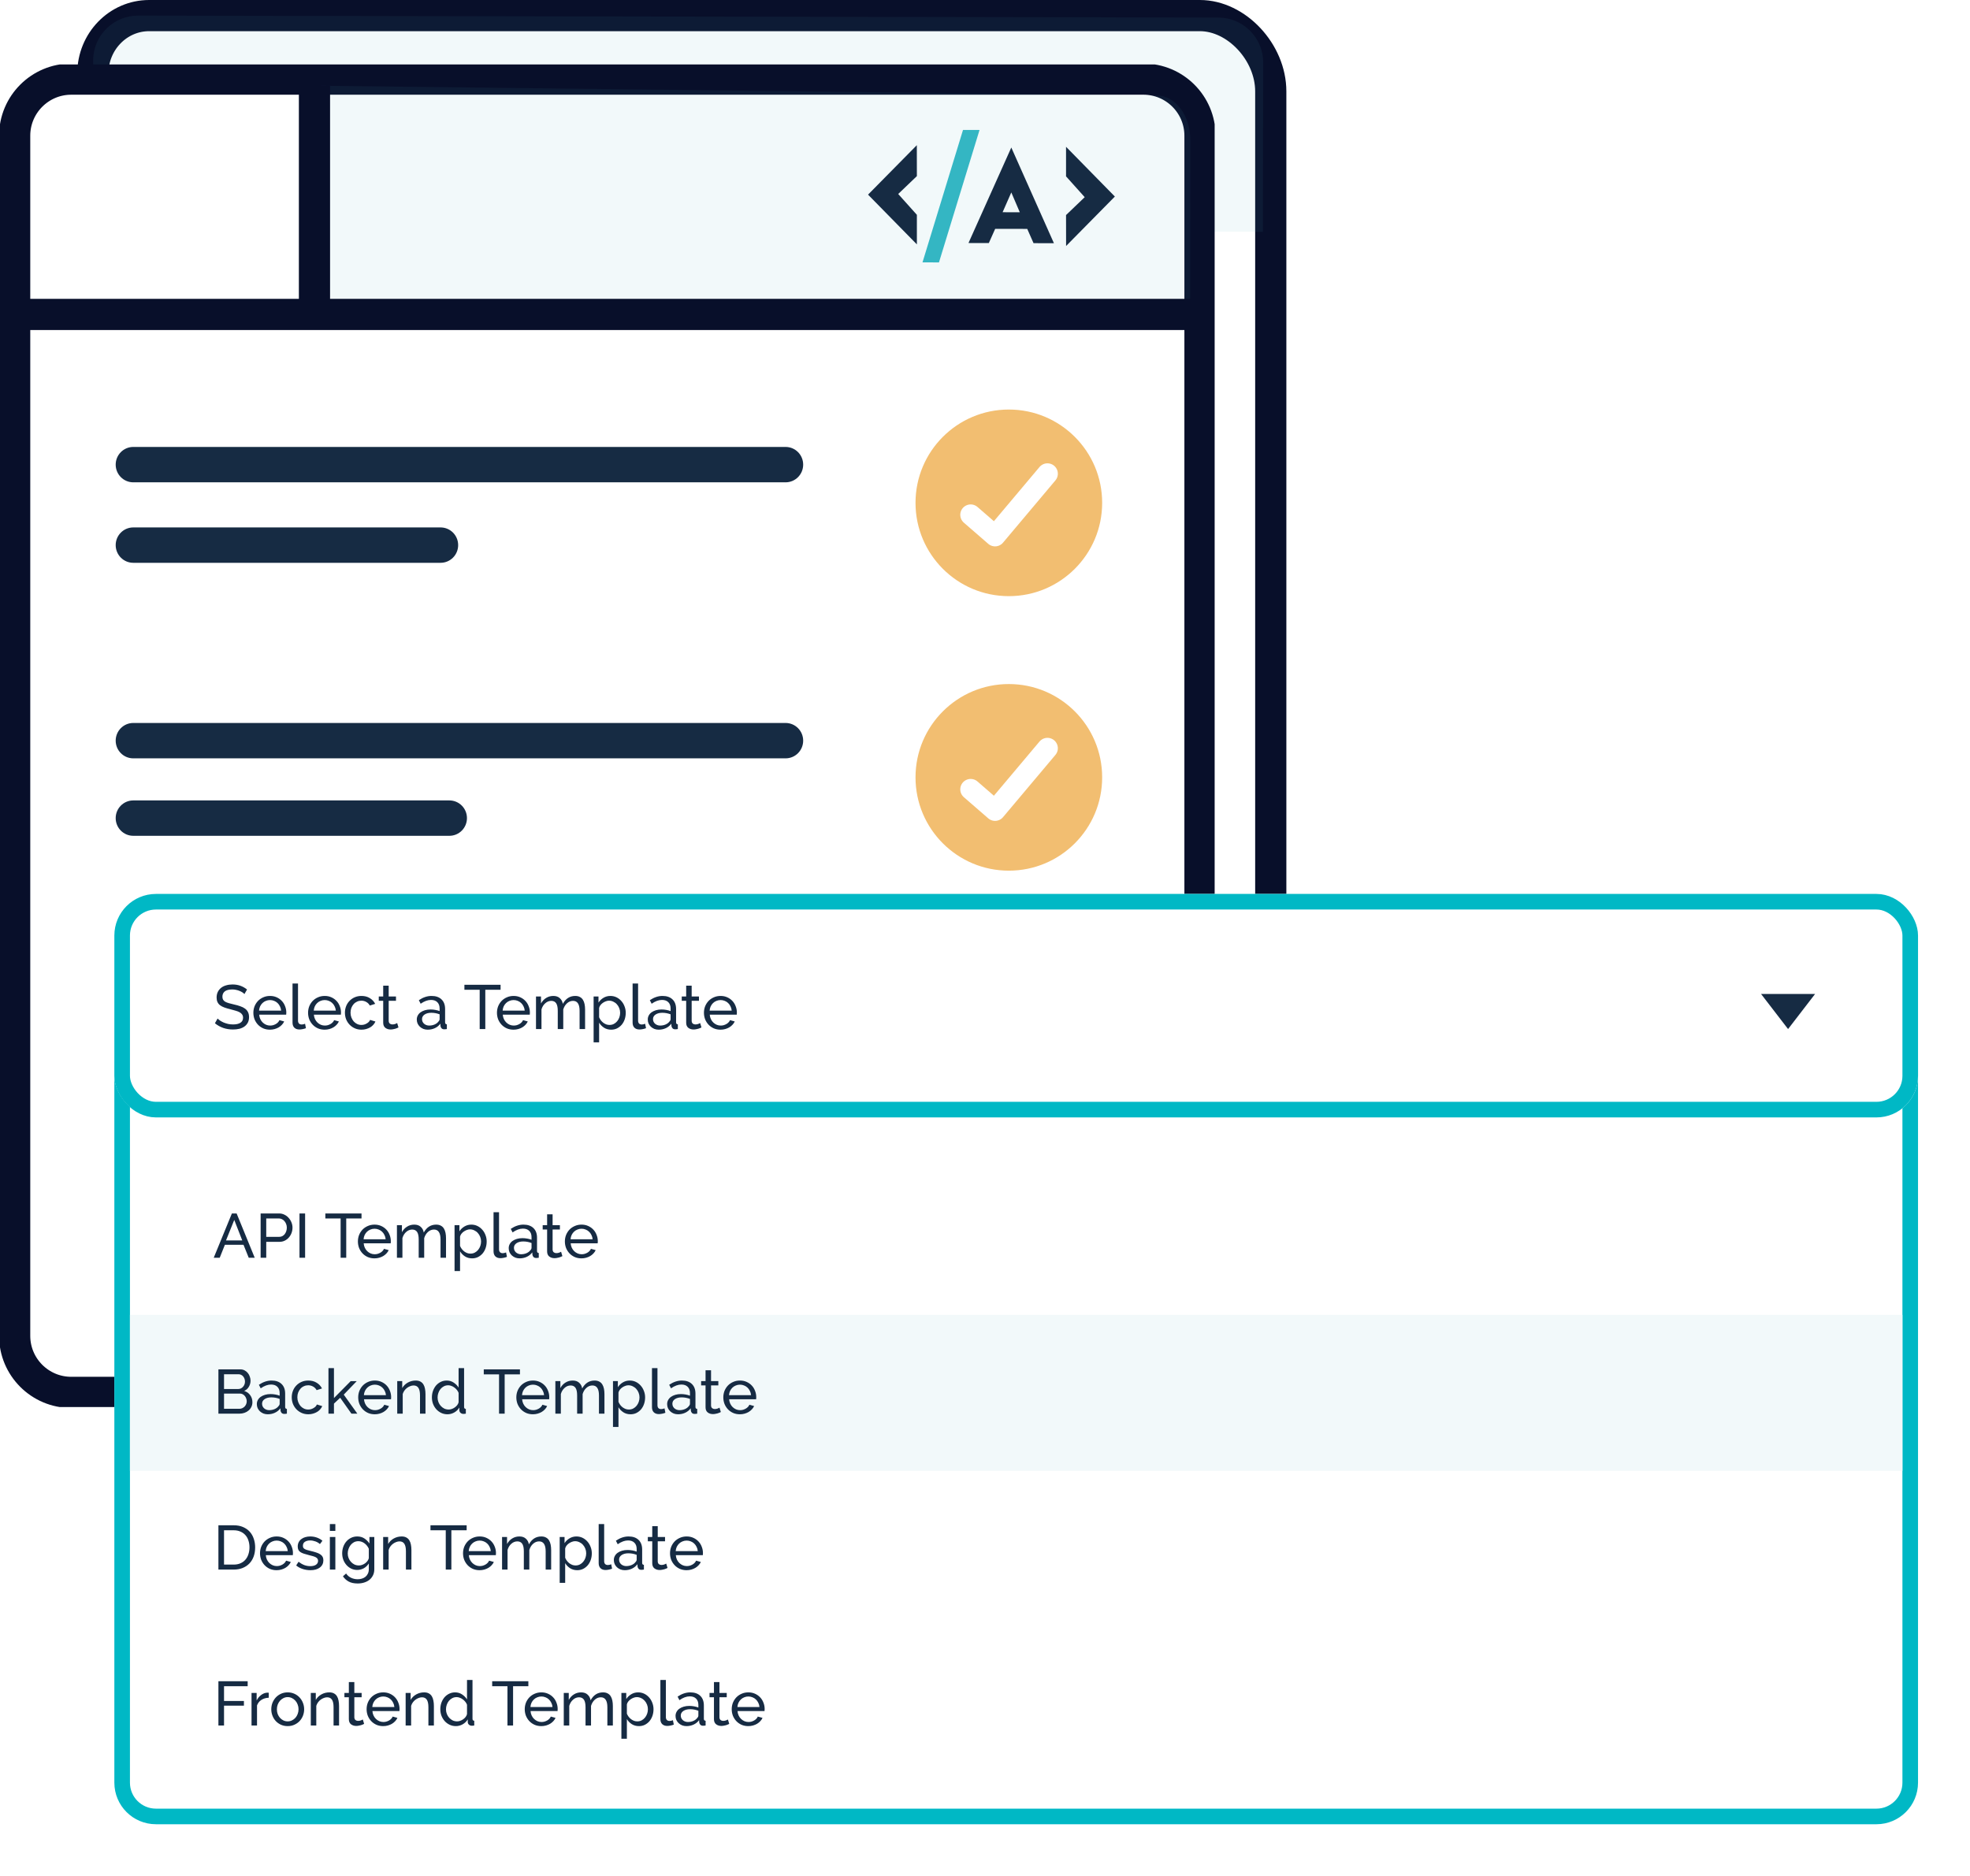
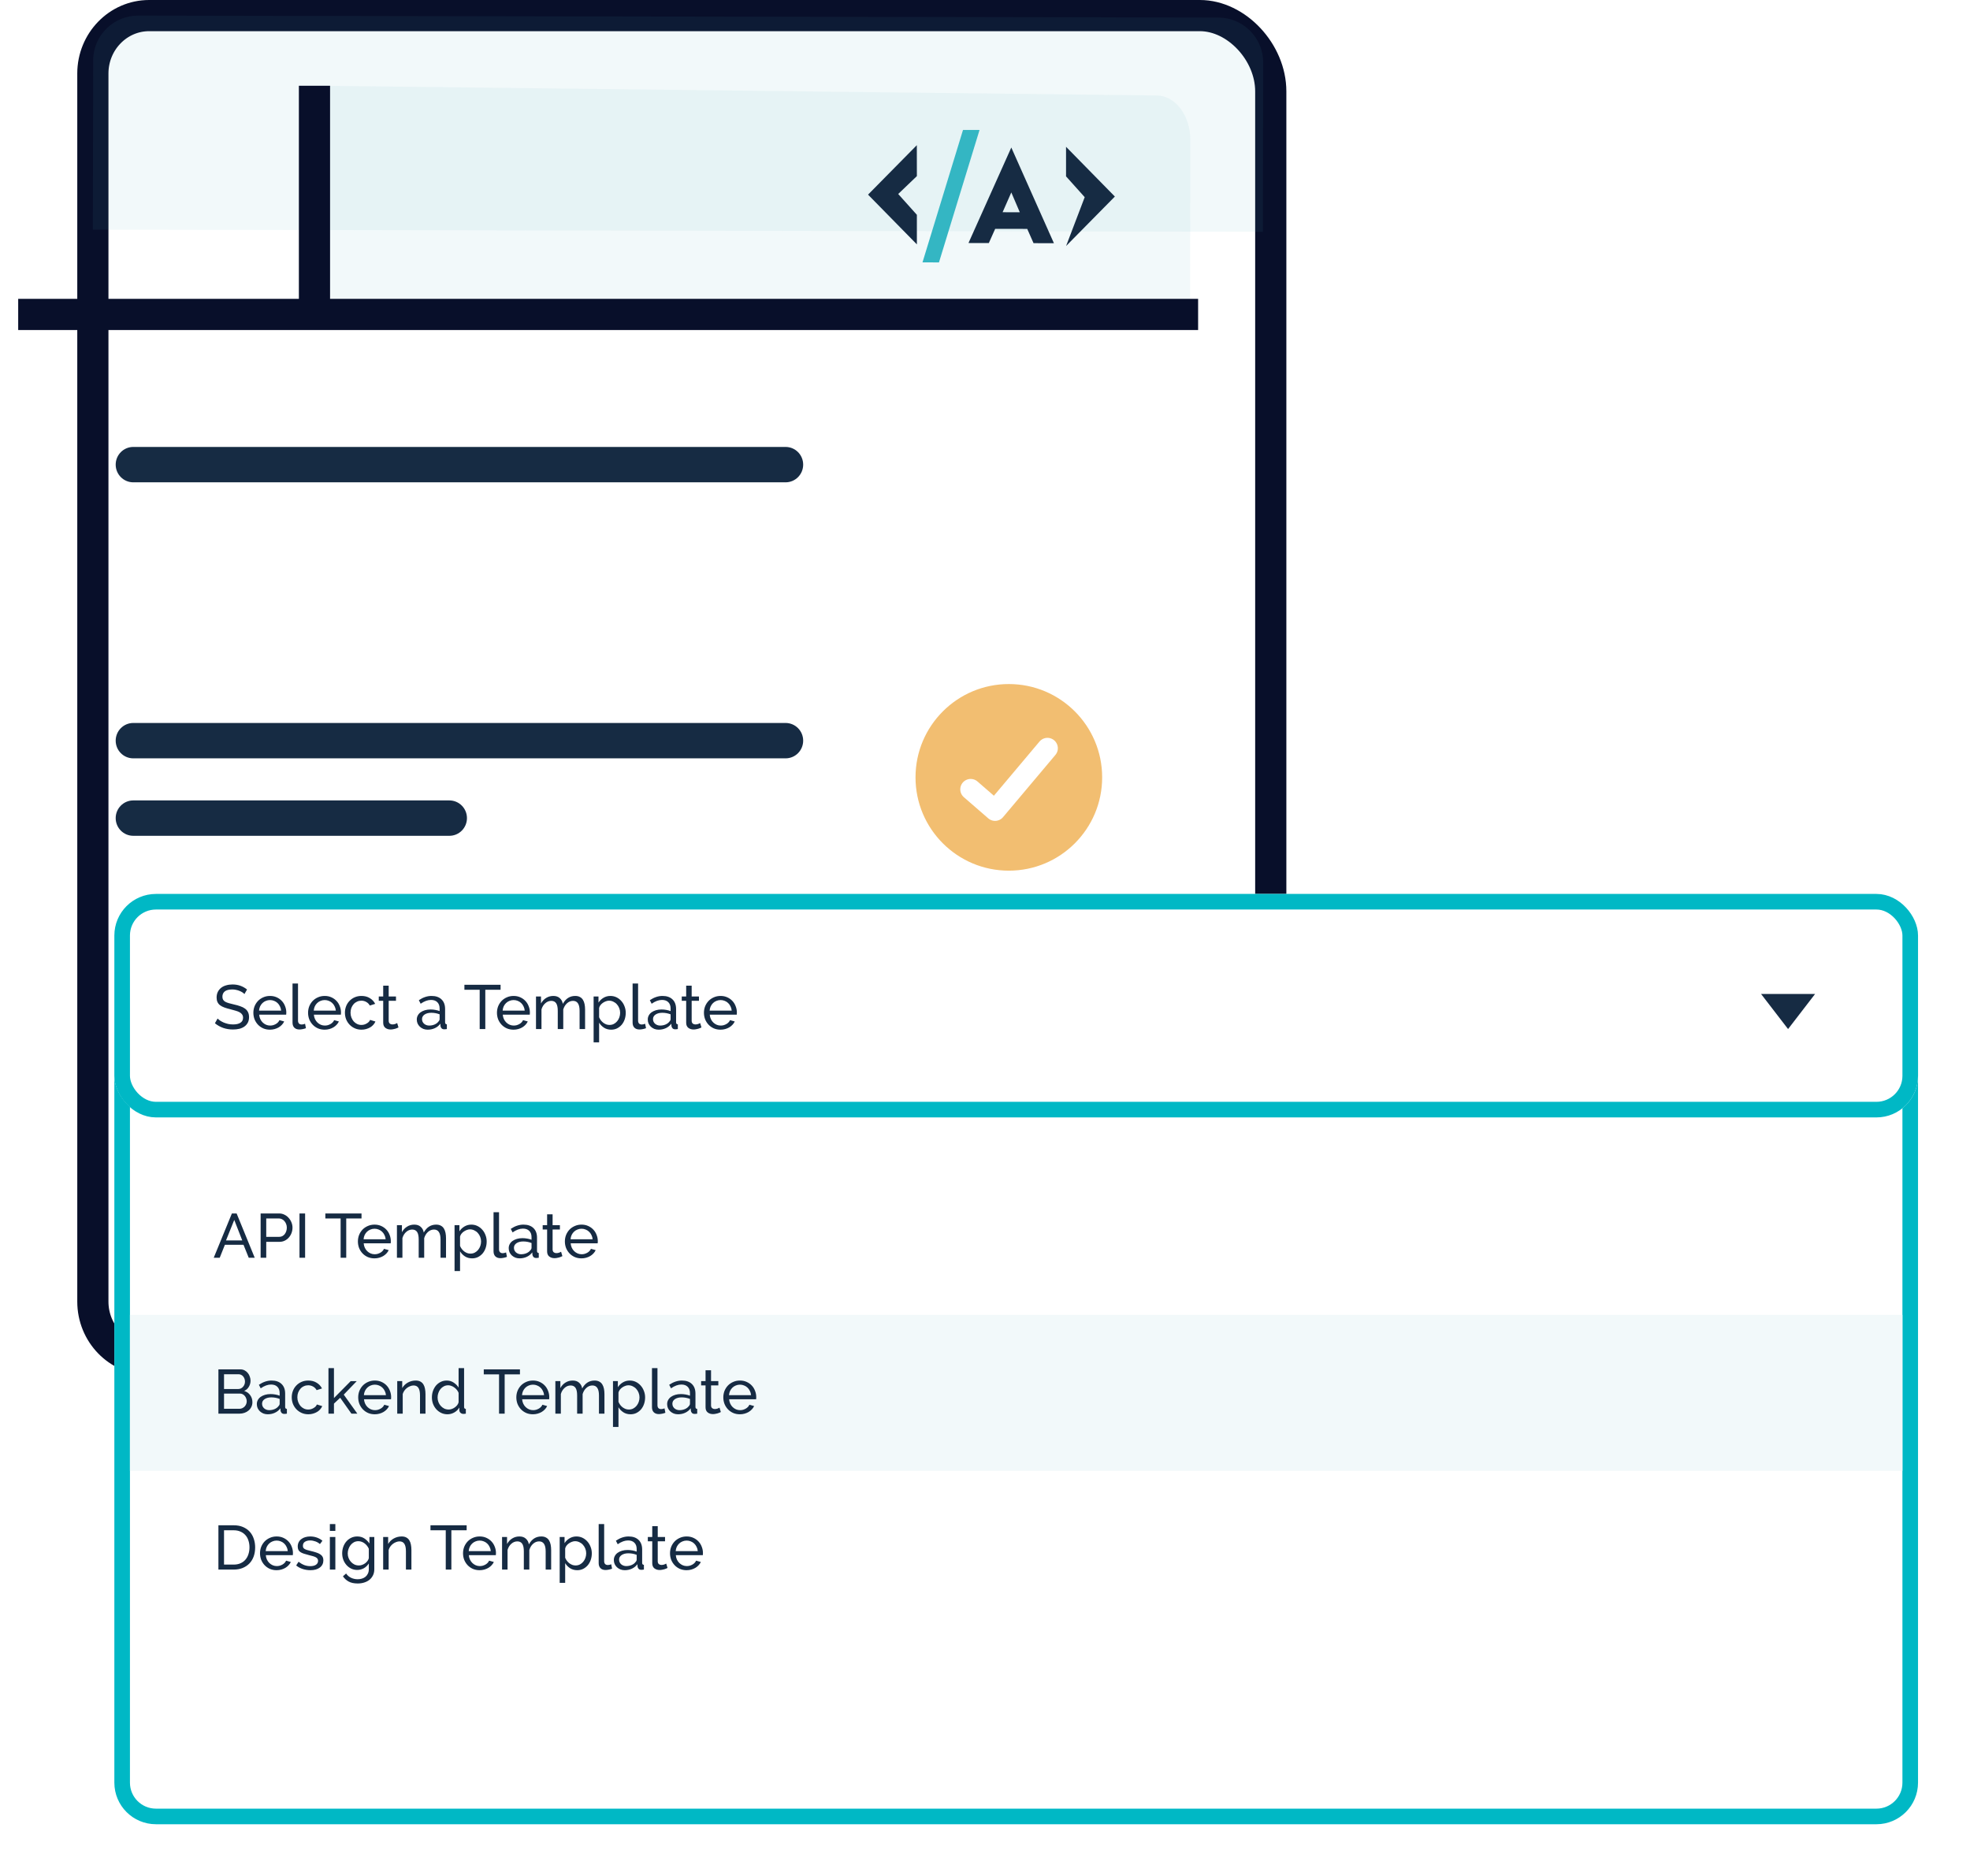
<svg xmlns="http://www.w3.org/2000/svg" width="379" height="361" viewBox="0 0 379 361" fill="none">
  <path d="M233.656 261.581H28.686C22.706 261.581 17.866 256.587 17.866 250.438V14.143C17.866 7.994 22.715 3 28.686 3H230.842C237.895 3 244.477 10.052 244.477 17.575V250.438C244.477 256.597 239.636 261.581 233.656 261.581Z" stroke="#080F2A" stroke-width="6" stroke-miterlimit="10" stroke-linecap="round" stroke-linejoin="round" />
  <path opacity="0.51" d="M26.582 3L234.387 3.376C239.164 3.386 243.029 7.269 243.019 12.046L242.963 44.599L17.866 44.185L17.922 11.632C17.931 6.855 21.806 2.991 26.582 3Z" fill="#50B5C2" fill-opacity="0.15" />
  <g clip-path="url(#clip0)">
-     <path d="M219.972 267.909H13.709C7.692 267.909 2.821 263.029 2.821 257.021V26.113C2.821 20.104 7.701 15.224 13.709 15.224H219.972C225.99 15.224 230.861 20.104 230.861 26.113V257.021C230.861 263.038 225.99 267.909 219.972 267.909Z" fill="white" stroke="#080F2A" stroke-width="6" stroke-miterlimit="10" stroke-linecap="round" stroke-linejoin="round" />
    <path opacity="0.51" d="M62 16.5L222.521 18.371C226.106 18.38 229.007 22.208 229 26.916L228.958 59L60 58.592L60.043 26.508C60.05 21.8 58.415 16.491 62 16.5Z" fill="#50B5C2" fill-opacity="0.15" />
    <path d="M188.448 25.009L180.644 50.491L177.475 50.482L185.27 25L188.448 25.009Z" fill="#34B6C3" />
    <path d="M194.56 28.385L202.76 46.796L198.839 46.787L197.626 44.041L191.457 44.032L190.235 46.768L186.323 46.758L194.56 28.385ZM196.196 40.844L194.56 37.026L192.886 40.834L196.196 40.844Z" fill="#162B43" />
    <path d="M172.802 37.327L176.394 33.886L176.384 27.934L167 37.45L176.394 47.022V41.333L172.802 37.327Z" fill="#162B43" />
-     <path d="M208.683 37.938L205.091 41.38L205.101 47.332L214.485 37.816L205.091 28.244V33.933L208.683 37.938Z" fill="#162B43" />
+     <path d="M208.683 37.938L205.101 47.332L214.485 37.816L205.091 28.244V33.933L208.683 37.938Z" fill="#162B43" />
    <path d="M25.642 85.995H151.134C153.005 85.995 154.519 87.518 154.519 89.399C154.519 91.279 153.005 92.803 151.134 92.803H25.642C23.771 92.803 22.257 91.279 22.257 89.399C22.257 87.518 23.771 85.995 25.642 85.995Z" fill="#162B43" />
-     <path d="M25.642 101.482H84.758C86.629 101.482 88.143 103.005 88.143 104.886C88.143 106.766 86.629 108.289 84.758 108.289H25.642C23.771 108.289 22.257 106.766 22.257 104.886C22.257 103.005 23.771 101.482 25.642 101.482Z" fill="#162B43" />
-     <path d="M194.086 116.705C205.106 116.705 214.039 107.772 214.039 96.752C214.039 85.732 205.106 76.799 194.086 76.799C183.067 76.799 174.133 85.732 174.133 96.752C174.133 107.772 183.067 116.705 194.086 116.705Z" fill="#F2BE71" stroke="white" stroke-width="4" stroke-miterlimit="10" stroke-linecap="round" stroke-linejoin="round" />
    <path d="M186.743 99.056L191.435 103.127L201.515 91.148" stroke="white" stroke-width="4" stroke-miterlimit="10" stroke-linecap="round" stroke-linejoin="round" />
    <path d="M25.642 139.106H151.134C153.005 139.106 154.519 140.629 154.519 142.51C154.519 144.39 153.005 145.913 151.134 145.913H25.642C23.771 145.913 22.257 144.39 22.257 142.51C22.257 140.629 23.771 139.106 25.642 139.106Z" fill="#162B43" />
    <path d="M25.642 154.009H86.451C88.322 154.009 89.836 155.533 89.836 157.413C89.836 159.294 88.322 160.817 86.451 160.817H25.642C23.771 160.817 22.257 159.294 22.257 157.413C22.257 155.533 23.771 154.009 25.642 154.009Z" fill="#162B43" />
    <path d="M194.086 169.524C205.106 169.524 214.039 160.591 214.039 149.571C214.039 138.551 205.106 129.618 194.086 129.618C183.067 129.618 174.133 138.551 174.133 149.571C174.133 160.591 183.067 169.524 194.086 169.524Z" fill="#F2BE71" stroke="white" stroke-width="4" stroke-miterlimit="10" stroke-linecap="round" stroke-linejoin="round" />
    <path d="M186.743 151.875L191.435 155.946L201.515 143.967" stroke="white" stroke-width="4" stroke-miterlimit="10" stroke-linecap="round" stroke-linejoin="round" />
    <path d="M25.642 185.925H151.134C153.005 185.925 154.519 187.448 154.519 189.329C154.519 191.209 153.005 192.733 151.134 192.733H25.642C23.771 192.733 22.257 191.209 22.257 189.329C22.257 187.448 23.771 185.925 25.642 185.925Z" fill="#162B43" />
    <path d="M25.642 201.769H86.451C88.322 201.769 89.836 203.292 89.836 205.173C89.836 207.053 88.322 208.577 86.451 208.577H25.642C23.771 208.577 22.257 207.053 22.257 205.173C22.257 203.292 23.771 201.769 25.642 201.769Z" fill="#162B43" />
    <path d="M194.086 216.343C205.106 216.343 214.039 207.41 214.039 196.39C214.039 185.371 205.106 176.437 194.086 176.437C183.067 176.437 174.133 185.371 174.133 196.39C174.133 207.41 183.067 216.343 194.086 216.343Z" fill="#F2BE71" stroke="white" stroke-width="4" stroke-miterlimit="10" stroke-linecap="round" stroke-linejoin="round" />
    <path d="M186.743 198.694L191.435 202.765L201.515 190.786" stroke="white" stroke-width="3.5" stroke-miterlimit="10" stroke-linecap="round" stroke-linejoin="round" />
    <path d="M3.5 60.5H230.5" stroke="#080F2A" stroke-width="6" />
    <path d="M60.5 16.5V60.5" stroke="#080F2A" stroke-width="6" />
  </g>
  <g filter="url(#filter0_d)">
    <path d="M22 204H369V343C369 347.418 365.418 351 361 351H30C25.582 351 22 347.418 22 343V204Z" fill="white" />
    <path d="M23.5 205.5H367.5V343C367.5 346.59 364.59 349.5 361 349.5H30C26.41 349.5 23.5 346.59 23.5 343V205.5Z" stroke="#00B8C5" stroke-width="3" />
  </g>
  <g filter="url(#filter1_d)">
    <rect x="22" y="172" width="347" height="43" rx="8" fill="white" />
    <rect x="23.5" y="173.5" width="344" height="40" rx="6.5" stroke="#00B8C5" stroke-width="3" />
  </g>
  <path d="M47.024 191.268C46.928 191.156 46.8 191.048 46.64 190.944C46.48 190.84 46.3 190.748 46.1 190.668C45.9 190.58 45.68 190.512 45.44 190.464C45.208 190.408 44.964 190.38 44.708 190.38C44.044 190.38 43.556 190.504 43.244 190.752C42.94 191 42.788 191.34 42.788 191.772C42.788 192.004 42.832 192.196 42.92 192.348C43.008 192.5 43.144 192.632 43.328 192.744C43.52 192.848 43.756 192.94 44.036 193.02C44.316 193.1 44.648 193.184 45.032 193.272C45.472 193.368 45.868 193.48 46.22 193.608C46.58 193.728 46.884 193.88 47.132 194.064C47.388 194.248 47.58 194.472 47.708 194.736C47.844 195 47.912 195.324 47.912 195.708C47.912 196.116 47.832 196.472 47.672 196.776C47.512 197.072 47.292 197.32 47.012 197.52C46.74 197.712 46.416 197.856 46.04 197.952C45.664 198.04 45.256 198.084 44.816 198.084C44.16 198.084 43.536 197.984 42.944 197.784C42.36 197.576 41.828 197.276 41.348 196.884L41.864 195.972C41.992 196.108 42.156 196.244 42.356 196.38C42.564 196.516 42.796 196.64 43.052 196.752C43.316 196.856 43.596 196.944 43.892 197.016C44.196 197.08 44.512 197.112 44.84 197.112C45.448 197.112 45.92 197.004 46.256 196.788C46.592 196.572 46.76 196.248 46.76 195.816C46.76 195.576 46.704 195.376 46.592 195.216C46.488 195.048 46.332 194.904 46.124 194.784C45.916 194.664 45.656 194.56 45.344 194.472C45.04 194.376 44.692 194.28 44.3 194.184C43.868 194.08 43.488 193.968 43.16 193.848C42.832 193.728 42.556 193.584 42.332 193.416C42.116 193.248 41.952 193.044 41.84 192.804C41.728 192.564 41.672 192.276 41.672 191.94C41.672 191.532 41.748 191.172 41.9 190.86C42.052 190.548 42.264 190.284 42.536 190.068C42.808 189.852 43.132 189.692 43.508 189.588C43.884 189.476 44.292 189.42 44.732 189.42C45.308 189.42 45.828 189.508 46.292 189.684C46.756 189.86 47.168 190.096 47.528 190.392L47.024 191.268ZM51.937 198.12C51.465 198.12 51.032 198.036 50.641 197.868C50.248 197.692 49.913 197.456 49.633 197.16C49.352 196.864 49.133 196.52 48.972 196.128C48.821 195.728 48.745 195.308 48.745 194.868C48.745 194.428 48.821 194.012 48.972 193.62C49.133 193.228 49.352 192.884 49.633 192.588C49.92 192.292 50.261 192.06 50.653 191.892C51.044 191.716 51.477 191.628 51.949 191.628C52.42 191.628 52.849 191.716 53.233 191.892C53.624 192.068 53.956 192.304 54.228 192.6C54.501 192.888 54.709 193.228 54.852 193.62C55.005 194.004 55.081 194.404 55.081 194.82C55.081 194.908 55.077 194.988 55.069 195.06C55.069 195.132 55.065 195.188 55.056 195.228H49.861C49.885 195.54 49.956 195.824 50.077 196.08C50.197 196.336 50.352 196.556 50.544 196.74C50.736 196.924 50.953 197.068 51.193 197.172C51.441 197.276 51.7 197.328 51.972 197.328C52.164 197.328 52.352 197.304 52.536 197.256C52.721 197.2 52.892 197.128 53.053 197.04C53.212 196.952 53.352 196.844 53.472 196.716C53.6 196.588 53.697 196.444 53.761 196.284L54.672 196.536C54.569 196.768 54.425 196.98 54.24 197.172C54.065 197.364 53.856 197.532 53.617 197.676C53.385 197.812 53.124 197.92 52.837 198C52.548 198.08 52.248 198.12 51.937 198.12ZM54.084 194.448C54.06 194.152 53.984 193.88 53.856 193.632C53.736 193.376 53.581 193.16 53.389 192.984C53.205 192.808 52.989 192.672 52.74 192.576C52.492 192.472 52.228 192.42 51.949 192.42C51.669 192.42 51.404 192.472 51.157 192.576C50.908 192.672 50.688 192.812 50.496 192.996C50.312 193.172 50.16 193.384 50.041 193.632C49.928 193.88 49.861 194.152 49.837 194.448H54.084ZM56.278 189.24H57.334V196.38C57.334 196.612 57.394 196.796 57.514 196.932C57.642 197.06 57.818 197.124 58.042 197.124C58.13 197.124 58.234 197.112 58.354 197.088C58.474 197.056 58.586 197.02 58.69 196.98L58.858 197.832C58.682 197.904 58.474 197.964 58.234 198.012C57.994 198.06 57.782 198.084 57.598 198.084C57.19 198.084 56.866 197.968 56.626 197.736C56.394 197.504 56.278 197.18 56.278 196.764V189.24ZM62.46 198.12C61.988 198.12 61.556 198.036 61.164 197.868C60.772 197.692 60.436 197.456 60.156 197.16C59.876 196.864 59.656 196.52 59.496 196.128C59.344 195.728 59.268 195.308 59.268 194.868C59.268 194.428 59.344 194.012 59.496 193.62C59.656 193.228 59.876 192.884 60.156 192.588C60.444 192.292 60.784 192.06 61.176 191.892C61.568 191.716 62 191.628 62.472 191.628C62.944 191.628 63.372 191.716 63.756 191.892C64.148 192.068 64.48 192.304 64.752 192.6C65.024 192.888 65.232 193.228 65.376 193.62C65.528 194.004 65.604 194.404 65.604 194.82C65.604 194.908 65.6 194.988 65.592 195.06C65.592 195.132 65.588 195.188 65.58 195.228H60.384C60.408 195.54 60.48 195.824 60.6 196.08C60.72 196.336 60.876 196.556 61.068 196.74C61.26 196.924 61.476 197.068 61.716 197.172C61.964 197.276 62.224 197.328 62.496 197.328C62.688 197.328 62.876 197.304 63.06 197.256C63.244 197.2 63.416 197.128 63.576 197.04C63.736 196.952 63.876 196.844 63.996 196.716C64.124 196.588 64.22 196.444 64.284 196.284L65.196 196.536C65.092 196.768 64.948 196.98 64.764 197.172C64.588 197.364 64.38 197.532 64.14 197.676C63.908 197.812 63.648 197.92 63.36 198C63.072 198.08 62.772 198.12 62.46 198.12ZM64.608 194.448C64.584 194.152 64.508 193.88 64.38 193.632C64.26 193.376 64.104 193.16 63.912 192.984C63.728 192.808 63.512 192.672 63.264 192.576C63.016 192.472 62.752 192.42 62.472 192.42C62.192 192.42 61.928 192.472 61.68 192.576C61.432 192.672 61.212 192.812 61.02 192.996C60.836 193.172 60.684 193.384 60.564 193.632C60.452 193.88 60.384 194.152 60.36 194.448H64.608ZM66.358 194.856C66.358 194.416 66.434 194 66.586 193.608C66.738 193.216 66.954 192.876 67.234 192.588C67.514 192.292 67.846 192.06 68.23 191.892C68.622 191.716 69.058 191.628 69.538 191.628C70.162 191.628 70.698 191.768 71.146 192.048C71.602 192.32 71.946 192.688 72.178 193.152L71.146 193.476C70.986 193.18 70.762 192.952 70.474 192.792C70.186 192.624 69.866 192.54 69.514 192.54C69.226 192.54 68.954 192.6 68.698 192.72C68.442 192.832 68.222 192.992 68.038 193.2C67.854 193.408 67.706 193.652 67.594 193.932C67.49 194.212 67.438 194.52 67.438 194.856C67.438 195.184 67.494 195.492 67.606 195.78C67.718 196.068 67.866 196.32 68.05 196.536C68.242 196.744 68.462 196.908 68.71 197.028C68.966 197.148 69.238 197.208 69.526 197.208C69.71 197.208 69.89 197.184 70.066 197.136C70.25 197.08 70.414 197.008 70.558 196.92C70.71 196.832 70.842 196.732 70.954 196.62C71.066 196.5 71.146 196.372 71.194 196.236L72.226 196.548C72.13 196.78 71.994 196.992 71.818 197.184C71.65 197.376 71.45 197.54 71.218 197.676C70.986 197.812 70.726 197.92 70.438 198C70.158 198.08 69.862 198.12 69.55 198.12C69.078 198.12 68.646 198.032 68.254 197.856C67.862 197.68 67.526 197.444 67.246 197.148C66.966 196.852 66.746 196.508 66.586 196.116C66.434 195.716 66.358 195.296 66.358 194.856ZM76.662 197.688C76.598 197.72 76.514 197.76 76.41 197.808C76.306 197.848 76.186 197.892 76.05 197.94C75.922 197.98 75.778 198.012 75.618 198.036C75.466 198.068 75.306 198.084 75.138 198.084C74.754 198.084 74.422 197.98 74.142 197.772C73.862 197.556 73.722 197.224 73.722 196.776V192.564H72.87V191.736H73.722V189.648H74.778V191.736H76.182V192.564H74.778V196.452C74.794 196.684 74.87 196.852 75.006 196.956C75.142 197.06 75.302 197.112 75.486 197.112C75.694 197.112 75.882 197.08 76.05 197.016C76.226 196.944 76.346 196.888 76.41 196.848L76.662 197.688ZM82.284 198.12C81.988 198.12 81.712 198.072 81.456 197.976C81.2 197.872 80.976 197.732 80.784 197.556C80.6 197.38 80.452 197.176 80.34 196.944C80.236 196.704 80.184 196.444 80.184 196.164C80.184 195.876 80.248 195.616 80.376 195.384C80.504 195.144 80.684 194.94 80.916 194.772C81.156 194.604 81.436 194.472 81.756 194.376C82.084 194.28 82.44 194.232 82.824 194.232C83.128 194.232 83.436 194.26 83.748 194.316C84.06 194.372 84.336 194.448 84.576 194.544V194.04C84.576 193.528 84.432 193.128 84.144 192.84C83.856 192.544 83.448 192.396 82.92 192.396C82.288 192.396 81.624 192.64 80.928 193.128L80.58 192.444C81.388 191.9 82.2 191.628 83.016 191.628C83.84 191.628 84.48 191.848 84.936 192.288C85.4 192.728 85.632 193.348 85.632 194.148V196.704C85.632 196.952 85.744 197.08 85.968 197.088V198C85.856 198.016 85.764 198.028 85.692 198.036C85.62 198.044 85.544 198.048 85.464 198.048C85.256 198.048 85.088 197.988 84.96 197.868C84.84 197.74 84.768 197.588 84.744 197.412L84.72 196.968C84.44 197.344 84.084 197.632 83.652 197.832C83.228 198.024 82.772 198.12 82.284 198.12ZM82.56 197.328C82.936 197.328 83.284 197.26 83.604 197.124C83.932 196.98 84.18 196.792 84.348 196.56C84.5 196.408 84.576 196.252 84.576 196.092V195.168C84.064 194.968 83.532 194.868 82.98 194.868C82.452 194.868 82.02 194.98 81.684 195.204C81.356 195.428 81.192 195.72 81.192 196.08C81.192 196.256 81.224 196.42 81.288 196.572C81.36 196.724 81.456 196.856 81.576 196.968C81.704 197.08 81.852 197.168 82.02 197.232C82.188 197.296 82.368 197.328 82.56 197.328ZM96.305 190.44H93.365V198H92.285V190.44H89.345V189.48H96.305V190.44ZM98.8 198.12C98.328 198.12 97.896 198.036 97.504 197.868C97.112 197.692 96.776 197.456 96.496 197.16C96.216 196.864 95.996 196.52 95.836 196.128C95.684 195.728 95.608 195.308 95.608 194.868C95.608 194.428 95.684 194.012 95.836 193.62C95.996 193.228 96.216 192.884 96.496 192.588C96.784 192.292 97.124 192.06 97.516 191.892C97.908 191.716 98.34 191.628 98.812 191.628C99.284 191.628 99.712 191.716 100.096 191.892C100.488 192.068 100.82 192.304 101.092 192.6C101.364 192.888 101.572 193.228 101.716 193.62C101.868 194.004 101.944 194.404 101.944 194.82C101.944 194.908 101.94 194.988 101.932 195.06C101.932 195.132 101.928 195.188 101.92 195.228H96.724C96.748 195.54 96.82 195.824 96.94 196.08C97.06 196.336 97.216 196.556 97.408 196.74C97.6 196.924 97.816 197.068 98.056 197.172C98.304 197.276 98.564 197.328 98.836 197.328C99.028 197.328 99.216 197.304 99.4 197.256C99.584 197.2 99.756 197.128 99.916 197.04C100.076 196.952 100.216 196.844 100.336 196.716C100.464 196.588 100.56 196.444 100.624 196.284L101.536 196.536C101.432 196.768 101.288 196.98 101.104 197.172C100.928 197.364 100.72 197.532 100.48 197.676C100.248 197.812 99.988 197.92 99.7 198C99.412 198.08 99.112 198.12 98.8 198.12ZM100.948 194.448C100.924 194.152 100.848 193.88 100.72 193.632C100.6 193.376 100.444 193.16 100.252 192.984C100.068 192.808 99.852 192.672 99.604 192.576C99.356 192.472 99.092 192.42 98.812 192.42C98.532 192.42 98.268 192.472 98.02 192.576C97.772 192.672 97.552 192.812 97.36 192.996C97.176 193.172 97.024 193.384 96.904 193.632C96.792 193.88 96.724 194.152 96.7 194.448H100.948ZM112.562 198H111.506V194.496C111.506 193.84 111.398 193.356 111.182 193.044C110.974 192.732 110.662 192.576 110.246 192.576C109.814 192.576 109.426 192.732 109.082 193.044C108.746 193.348 108.506 193.744 108.362 194.232V198H107.306V194.496C107.306 193.824 107.202 193.336 106.994 193.032C106.786 192.728 106.474 192.576 106.058 192.576C105.634 192.576 105.25 192.728 104.906 193.032C104.562 193.328 104.318 193.724 104.174 194.22V198H103.118V191.736H104.078V193.08C104.334 192.616 104.666 192.26 105.074 192.012C105.482 191.756 105.942 191.628 106.454 191.628C106.982 191.628 107.398 191.772 107.702 192.06C108.014 192.34 108.206 192.704 108.278 193.152C108.838 192.136 109.634 191.628 110.666 191.628C111.026 191.628 111.326 191.696 111.566 191.832C111.814 191.96 112.01 192.144 112.154 192.384C112.298 192.616 112.402 192.892 112.466 193.212C112.53 193.532 112.562 193.88 112.562 194.256V198ZM117.576 198.12C117.056 198.12 116.596 197.992 116.196 197.736C115.804 197.48 115.492 197.156 115.26 196.764V200.556H114.204V191.736H115.14V192.912C115.388 192.528 115.708 192.22 116.1 191.988C116.5 191.748 116.94 191.628 117.42 191.628C117.852 191.628 118.248 191.716 118.608 191.892C118.968 192.068 119.28 192.308 119.544 192.612C119.808 192.908 120.012 193.252 120.156 193.644C120.308 194.036 120.384 194.444 120.384 194.868C120.384 195.316 120.316 195.74 120.18 196.14C120.044 196.532 119.852 196.876 119.604 197.172C119.356 197.46 119.06 197.692 118.716 197.868C118.372 198.036 117.992 198.12 117.576 198.12ZM117.252 197.208C117.564 197.208 117.844 197.144 118.092 197.016C118.348 196.88 118.564 196.704 118.74 196.488C118.924 196.264 119.064 196.012 119.16 195.732C119.256 195.452 119.304 195.164 119.304 194.868C119.304 194.556 119.248 194.26 119.136 193.98C119.024 193.692 118.872 193.444 118.68 193.236C118.488 193.02 118.26 192.852 117.996 192.732C117.74 192.604 117.46 192.54 117.156 192.54C116.964 192.54 116.764 192.58 116.556 192.66C116.356 192.732 116.164 192.832 115.98 192.96C115.804 193.08 115.648 193.228 115.512 193.404C115.384 193.572 115.3 193.752 115.26 193.944V195.732C115.348 195.94 115.46 196.136 115.596 196.32C115.732 196.496 115.888 196.652 116.064 196.788C116.24 196.916 116.428 197.02 116.628 197.1C116.828 197.172 117.036 197.208 117.252 197.208ZM121.704 189.24H122.76V196.38C122.76 196.612 122.82 196.796 122.94 196.932C123.068 197.06 123.244 197.124 123.468 197.124C123.556 197.124 123.66 197.112 123.78 197.088C123.9 197.056 124.012 197.02 124.116 196.98L124.284 197.832C124.108 197.904 123.9 197.964 123.66 198.012C123.42 198.06 123.208 198.084 123.024 198.084C122.616 198.084 122.292 197.968 122.052 197.736C121.82 197.504 121.704 197.18 121.704 196.764V189.24ZM126.722 198.12C126.426 198.12 126.15 198.072 125.894 197.976C125.638 197.872 125.414 197.732 125.222 197.556C125.038 197.38 124.89 197.176 124.778 196.944C124.674 196.704 124.622 196.444 124.622 196.164C124.622 195.876 124.686 195.616 124.814 195.384C124.942 195.144 125.122 194.94 125.354 194.772C125.594 194.604 125.874 194.472 126.194 194.376C126.522 194.28 126.878 194.232 127.262 194.232C127.566 194.232 127.874 194.26 128.186 194.316C128.498 194.372 128.774 194.448 129.014 194.544V194.04C129.014 193.528 128.87 193.128 128.582 192.84C128.294 192.544 127.886 192.396 127.358 192.396C126.726 192.396 126.062 192.64 125.366 193.128L125.018 192.444C125.826 191.9 126.638 191.628 127.454 191.628C128.278 191.628 128.918 191.848 129.374 192.288C129.838 192.728 130.07 193.348 130.07 194.148V196.704C130.07 196.952 130.182 197.08 130.406 197.088V198C130.294 198.016 130.202 198.028 130.13 198.036C130.058 198.044 129.982 198.048 129.902 198.048C129.694 198.048 129.526 197.988 129.398 197.868C129.278 197.74 129.206 197.588 129.182 197.412L129.158 196.968C128.878 197.344 128.522 197.632 128.09 197.832C127.666 198.024 127.21 198.12 126.722 198.12ZM126.998 197.328C127.374 197.328 127.722 197.26 128.042 197.124C128.37 196.98 128.618 196.792 128.786 196.56C128.938 196.408 129.014 196.252 129.014 196.092V195.168C128.502 194.968 127.97 194.868 127.418 194.868C126.89 194.868 126.458 194.98 126.122 195.204C125.794 195.428 125.63 195.72 125.63 196.08C125.63 196.256 125.662 196.42 125.726 196.572C125.798 196.724 125.894 196.856 126.014 196.968C126.142 197.08 126.29 197.168 126.458 197.232C126.626 197.296 126.806 197.328 126.998 197.328ZM134.951 197.688C134.887 197.72 134.803 197.76 134.699 197.808C134.595 197.848 134.475 197.892 134.339 197.94C134.211 197.98 134.067 198.012 133.907 198.036C133.755 198.068 133.595 198.084 133.427 198.084C133.043 198.084 132.711 197.98 132.431 197.772C132.151 197.556 132.011 197.224 132.011 196.776V192.564H131.159V191.736H132.011V189.648H133.067V191.736H134.471V192.564H133.067V196.452C133.083 196.684 133.159 196.852 133.295 196.956C133.431 197.06 133.591 197.112 133.775 197.112C133.983 197.112 134.171 197.08 134.339 197.016C134.515 196.944 134.635 196.888 134.699 196.848L134.951 197.688ZM138.62 198.12C138.148 198.12 137.716 198.036 137.324 197.868C136.932 197.692 136.596 197.456 136.316 197.16C136.036 196.864 135.816 196.52 135.656 196.128C135.504 195.728 135.428 195.308 135.428 194.868C135.428 194.428 135.504 194.012 135.656 193.62C135.816 193.228 136.036 192.884 136.316 192.588C136.604 192.292 136.944 192.06 137.336 191.892C137.728 191.716 138.16 191.628 138.632 191.628C139.104 191.628 139.532 191.716 139.916 191.892C140.308 192.068 140.64 192.304 140.912 192.6C141.184 192.888 141.392 193.228 141.536 193.62C141.688 194.004 141.764 194.404 141.764 194.82C141.764 194.908 141.76 194.988 141.752 195.06C141.752 195.132 141.748 195.188 141.74 195.228H136.544C136.568 195.54 136.64 195.824 136.76 196.08C136.88 196.336 137.036 196.556 137.228 196.74C137.42 196.924 137.636 197.068 137.876 197.172C138.124 197.276 138.384 197.328 138.656 197.328C138.848 197.328 139.036 197.304 139.22 197.256C139.404 197.2 139.576 197.128 139.736 197.04C139.896 196.952 140.036 196.844 140.156 196.716C140.284 196.588 140.38 196.444 140.444 196.284L141.356 196.536C141.252 196.768 141.108 196.98 140.924 197.172C140.748 197.364 140.54 197.532 140.3 197.676C140.068 197.812 139.808 197.92 139.52 198C139.232 198.08 138.932 198.12 138.62 198.12ZM140.768 194.448C140.744 194.152 140.668 193.88 140.54 193.632C140.42 193.376 140.264 193.16 140.072 192.984C139.888 192.808 139.672 192.672 139.424 192.576C139.176 192.472 138.912 192.42 138.632 192.42C138.352 192.42 138.088 192.472 137.84 192.576C137.592 192.672 137.372 192.812 137.18 192.996C136.996 193.172 136.844 193.384 136.724 193.632C136.612 193.88 136.544 194.152 136.52 194.448H140.768Z" fill="#162B43" />
  <rect x="25" y="253" width="341" height="30" fill="#F2F9FA" />
  <path d="M44.612 233.48H45.524L49.004 242H47.852L46.844 239.504H43.268L42.272 242H41.12L44.612 233.48ZM46.604 238.664L45.068 234.728L43.484 238.664H46.604ZM50.141 242V233.48H53.693C54.069 233.48 54.413 233.56 54.725 233.72C55.045 233.872 55.317 234.08 55.541 234.344C55.773 234.6 55.953 234.892 56.081 235.22C56.209 235.54 56.273 235.868 56.273 236.204C56.273 236.556 56.213 236.896 56.093 237.224C55.973 237.552 55.801 237.844 55.577 238.1C55.361 238.356 55.097 238.56 54.785 238.712C54.481 238.864 54.141 238.94 53.765 238.94H51.221V242H50.141ZM51.221 237.98H53.705C53.929 237.98 54.129 237.936 54.305 237.848C54.489 237.752 54.645 237.624 54.773 237.464C54.901 237.296 55.001 237.104 55.073 236.888C55.145 236.672 55.181 236.444 55.181 236.204C55.181 235.956 55.137 235.724 55.049 235.508C54.969 235.292 54.857 235.104 54.713 234.944C54.577 234.784 54.413 234.66 54.221 234.572C54.037 234.484 53.841 234.44 53.633 234.44H51.221V237.98ZM57.618 242V233.48H58.698V242H57.618ZM69.551 234.44H66.611V242H65.531V234.44H62.591V233.48H69.551V234.44ZM72.046 242.12C71.574 242.12 71.142 242.036 70.75 241.868C70.358 241.692 70.022 241.456 69.742 241.16C69.462 240.864 69.242 240.52 69.082 240.128C68.93 239.728 68.854 239.308 68.854 238.868C68.854 238.428 68.93 238.012 69.082 237.62C69.242 237.228 69.462 236.884 69.742 236.588C70.03 236.292 70.37 236.06 70.762 235.892C71.154 235.716 71.586 235.628 72.058 235.628C72.53 235.628 72.958 235.716 73.342 235.892C73.734 236.068 74.066 236.304 74.338 236.6C74.61 236.888 74.818 237.228 74.962 237.62C75.114 238.004 75.19 238.404 75.19 238.82C75.19 238.908 75.186 238.988 75.178 239.06C75.178 239.132 75.174 239.188 75.166 239.228H69.97C69.994 239.54 70.066 239.824 70.186 240.08C70.306 240.336 70.462 240.556 70.654 240.74C70.846 240.924 71.062 241.068 71.302 241.172C71.55 241.276 71.81 241.328 72.082 241.328C72.274 241.328 72.462 241.304 72.646 241.256C72.83 241.2 73.002 241.128 73.162 241.04C73.322 240.952 73.462 240.844 73.582 240.716C73.71 240.588 73.806 240.444 73.87 240.284L74.782 240.536C74.678 240.768 74.534 240.98 74.35 241.172C74.174 241.364 73.966 241.532 73.726 241.676C73.494 241.812 73.234 241.92 72.946 242C72.658 242.08 72.358 242.12 72.046 242.12ZM74.194 238.448C74.17 238.152 74.094 237.88 73.966 237.632C73.846 237.376 73.69 237.16 73.498 236.984C73.314 236.808 73.098 236.672 72.85 236.576C72.602 236.472 72.338 236.42 72.058 236.42C71.778 236.42 71.514 236.472 71.266 236.576C71.018 236.672 70.798 236.812 70.606 236.996C70.422 237.172 70.27 237.384 70.15 237.632C70.038 237.88 69.97 238.152 69.946 238.448H74.194ZM85.808 242H84.752V238.496C84.752 237.84 84.644 237.356 84.428 237.044C84.22 236.732 83.908 236.576 83.492 236.576C83.06 236.576 82.672 236.732 82.328 237.044C81.992 237.348 81.752 237.744 81.608 238.232V242H80.552V238.496C80.552 237.824 80.448 237.336 80.24 237.032C80.032 236.728 79.72 236.576 79.304 236.576C78.88 236.576 78.496 236.728 78.152 237.032C77.808 237.328 77.564 237.724 77.42 238.22V242H76.364V235.736H77.324V237.08C77.58 236.616 77.912 236.26 78.32 236.012C78.728 235.756 79.188 235.628 79.7 235.628C80.228 235.628 80.644 235.772 80.948 236.06C81.26 236.34 81.452 236.704 81.524 237.152C82.084 236.136 82.88 235.628 83.912 235.628C84.272 235.628 84.572 235.696 84.812 235.832C85.06 235.96 85.256 236.144 85.4 236.384C85.544 236.616 85.648 236.892 85.712 237.212C85.776 237.532 85.808 237.88 85.808 238.256V242ZM90.822 242.12C90.302 242.12 89.842 241.992 89.442 241.736C89.05 241.48 88.738 241.156 88.506 240.764V244.556H87.45V235.736H88.386V236.912C88.634 236.528 88.954 236.22 89.346 235.988C89.746 235.748 90.186 235.628 90.666 235.628C91.098 235.628 91.494 235.716 91.854 235.892C92.214 236.068 92.526 236.308 92.79 236.612C93.054 236.908 93.258 237.252 93.402 237.644C93.554 238.036 93.63 238.444 93.63 238.868C93.63 239.316 93.562 239.74 93.426 240.14C93.29 240.532 93.098 240.876 92.85 241.172C92.602 241.46 92.306 241.692 91.962 241.868C91.618 242.036 91.238 242.12 90.822 242.12ZM90.498 241.208C90.81 241.208 91.09 241.144 91.338 241.016C91.594 240.88 91.81 240.704 91.986 240.488C92.17 240.264 92.31 240.012 92.406 239.732C92.502 239.452 92.55 239.164 92.55 238.868C92.55 238.556 92.494 238.26 92.382 237.98C92.27 237.692 92.118 237.444 91.926 237.236C91.734 237.02 91.506 236.852 91.242 236.732C90.986 236.604 90.706 236.54 90.402 236.54C90.21 236.54 90.01 236.58 89.802 236.66C89.602 236.732 89.41 236.832 89.226 236.96C89.05 237.08 88.894 237.228 88.758 237.404C88.63 237.572 88.546 237.752 88.506 237.944V239.732C88.594 239.94 88.706 240.136 88.842 240.32C88.978 240.496 89.134 240.652 89.31 240.788C89.486 240.916 89.674 241.02 89.874 241.1C90.074 241.172 90.282 241.208 90.498 241.208ZM94.95 233.24H96.006V240.38C96.006 240.612 96.066 240.796 96.186 240.932C96.314 241.06 96.49 241.124 96.714 241.124C96.802 241.124 96.906 241.112 97.026 241.088C97.146 241.056 97.258 241.02 97.362 240.98L97.53 241.832C97.354 241.904 97.146 241.964 96.906 242.012C96.666 242.06 96.454 242.084 96.27 242.084C95.862 242.084 95.538 241.968 95.298 241.736C95.066 241.504 94.95 241.18 94.95 240.764V233.24ZM99.968 242.12C99.672 242.12 99.396 242.072 99.14 241.976C98.884 241.872 98.66 241.732 98.468 241.556C98.284 241.38 98.136 241.176 98.024 240.944C97.92 240.704 97.868 240.444 97.868 240.164C97.868 239.876 97.932 239.616 98.06 239.384C98.188 239.144 98.368 238.94 98.6 238.772C98.84 238.604 99.12 238.472 99.44 238.376C99.768 238.28 100.124 238.232 100.508 238.232C100.812 238.232 101.12 238.26 101.432 238.316C101.744 238.372 102.02 238.448 102.26 238.544V238.04C102.26 237.528 102.116 237.128 101.828 236.84C101.54 236.544 101.132 236.396 100.604 236.396C99.972 236.396 99.308 236.64 98.612 237.128L98.264 236.444C99.072 235.9 99.884 235.628 100.7 235.628C101.524 235.628 102.164 235.848 102.62 236.288C103.084 236.728 103.316 237.348 103.316 238.148V240.704C103.316 240.952 103.428 241.08 103.652 241.088V242C103.54 242.016 103.448 242.028 103.376 242.036C103.304 242.044 103.228 242.048 103.148 242.048C102.94 242.048 102.772 241.988 102.644 241.868C102.524 241.74 102.452 241.588 102.428 241.412L102.404 240.968C102.124 241.344 101.768 241.632 101.336 241.832C100.912 242.024 100.456 242.12 99.968 242.12ZM100.244 241.328C100.62 241.328 100.968 241.26 101.288 241.124C101.616 240.98 101.864 240.792 102.032 240.56C102.184 240.408 102.26 240.252 102.26 240.092V239.168C101.748 238.968 101.216 238.868 100.664 238.868C100.136 238.868 99.704 238.98 99.368 239.204C99.04 239.428 98.876 239.72 98.876 240.08C98.876 240.256 98.908 240.42 98.972 240.572C99.044 240.724 99.14 240.856 99.26 240.968C99.388 241.08 99.536 241.168 99.704 241.232C99.872 241.296 100.052 241.328 100.244 241.328ZM108.197 241.688C108.133 241.72 108.049 241.76 107.945 241.808C107.841 241.848 107.721 241.892 107.585 241.94C107.457 241.98 107.313 242.012 107.153 242.036C107.001 242.068 106.841 242.084 106.673 242.084C106.289 242.084 105.957 241.98 105.677 241.772C105.397 241.556 105.257 241.224 105.257 240.776V236.564H104.405V235.736H105.257V233.648H106.313V235.736H107.717V236.564H106.313V240.452C106.329 240.684 106.405 240.852 106.541 240.956C106.677 241.06 106.837 241.112 107.021 241.112C107.229 241.112 107.417 241.08 107.585 241.016C107.761 240.944 107.881 240.888 107.945 240.848L108.197 241.688ZM111.866 242.12C111.394 242.12 110.962 242.036 110.57 241.868C110.178 241.692 109.842 241.456 109.562 241.16C109.282 240.864 109.062 240.52 108.902 240.128C108.75 239.728 108.674 239.308 108.674 238.868C108.674 238.428 108.75 238.012 108.902 237.62C109.062 237.228 109.282 236.884 109.562 236.588C109.85 236.292 110.19 236.06 110.582 235.892C110.974 235.716 111.406 235.628 111.878 235.628C112.35 235.628 112.778 235.716 113.162 235.892C113.554 236.068 113.886 236.304 114.158 236.6C114.43 236.888 114.638 237.228 114.782 237.62C114.934 238.004 115.01 238.404 115.01 238.82C115.01 238.908 115.006 238.988 114.998 239.06C114.998 239.132 114.994 239.188 114.986 239.228H109.79C109.814 239.54 109.886 239.824 110.006 240.08C110.126 240.336 110.282 240.556 110.474 240.74C110.666 240.924 110.882 241.068 111.122 241.172C111.37 241.276 111.63 241.328 111.902 241.328C112.094 241.328 112.282 241.304 112.466 241.256C112.65 241.2 112.822 241.128 112.982 241.04C113.142 240.952 113.282 240.844 113.402 240.716C113.53 240.588 113.626 240.444 113.69 240.284L114.602 240.536C114.498 240.768 114.354 240.98 114.17 241.172C113.994 241.364 113.786 241.532 113.546 241.676C113.314 241.812 113.054 241.92 112.766 242C112.478 242.08 112.178 242.12 111.866 242.12ZM114.014 238.448C113.99 238.152 113.914 237.88 113.786 237.632C113.666 237.376 113.51 237.16 113.318 236.984C113.134 236.808 112.918 236.672 112.67 236.576C112.422 236.472 112.158 236.42 111.878 236.42C111.598 236.42 111.334 236.472 111.086 236.576C110.838 236.672 110.618 236.812 110.426 236.996C110.242 237.172 110.09 237.384 109.97 237.632C109.858 237.88 109.79 238.152 109.766 238.448H114.014Z" fill="#162B43" />
  <path d="M48.56 269.804C48.56 270.132 48.492 270.432 48.356 270.704C48.228 270.976 48.048 271.208 47.816 271.4C47.592 271.592 47.328 271.74 47.024 271.844C46.728 271.948 46.408 272 46.064 272H42.02V263.48H46.256C46.552 263.48 46.82 263.544 47.06 263.672C47.3 263.8 47.504 263.968 47.672 264.176C47.84 264.376 47.968 264.608 48.056 264.872C48.152 265.128 48.2 265.388 48.2 265.652C48.2 266.076 48.092 266.468 47.876 266.828C47.668 267.188 47.368 267.456 46.976 267.632C47.464 267.776 47.848 268.044 48.128 268.436C48.416 268.82 48.56 269.276 48.56 269.804ZM47.468 269.612C47.468 269.42 47.432 269.236 47.36 269.06C47.296 268.876 47.204 268.716 47.084 268.58C46.972 268.444 46.836 268.336 46.676 268.256C46.516 268.176 46.34 268.136 46.148 268.136H43.1V271.064H46.064C46.264 271.064 46.448 271.024 46.616 270.944C46.784 270.864 46.932 270.76 47.06 270.632C47.188 270.496 47.288 270.34 47.36 270.164C47.432 269.988 47.468 269.804 47.468 269.612ZM43.1 264.416V267.26H45.812C46.004 267.26 46.18 267.224 46.34 267.152C46.5 267.072 46.636 266.968 46.748 266.84C46.868 266.712 46.96 266.564 47.024 266.396C47.096 266.22 47.132 266.036 47.132 265.844C47.132 265.644 47.1 265.456 47.036 265.28C46.972 265.104 46.884 264.952 46.772 264.824C46.668 264.696 46.536 264.596 46.376 264.524C46.224 264.452 46.06 264.416 45.884 264.416H43.1ZM51.511 272.12C51.215 272.12 50.939 272.072 50.683 271.976C50.427 271.872 50.203 271.732 50.011 271.556C49.827 271.38 49.679 271.176 49.567 270.944C49.463 270.704 49.411 270.444 49.411 270.164C49.411 269.876 49.475 269.616 49.603 269.384C49.731 269.144 49.911 268.94 50.143 268.772C50.383 268.604 50.663 268.472 50.983 268.376C51.311 268.28 51.667 268.232 52.051 268.232C52.355 268.232 52.663 268.26 52.975 268.316C53.287 268.372 53.563 268.448 53.803 268.544V268.04C53.803 267.528 53.659 267.128 53.371 266.84C53.083 266.544 52.675 266.396 52.147 266.396C51.515 266.396 50.851 266.64 50.155 267.128L49.807 266.444C50.615 265.9 51.427 265.628 52.243 265.628C53.067 265.628 53.707 265.848 54.163 266.288C54.627 266.728 54.859 267.348 54.859 268.148V270.704C54.859 270.952 54.971 271.08 55.195 271.088V272C55.083 272.016 54.991 272.028 54.919 272.036C54.847 272.044 54.771 272.048 54.691 272.048C54.483 272.048 54.315 271.988 54.187 271.868C54.067 271.74 53.995 271.588 53.971 271.412L53.947 270.968C53.667 271.344 53.311 271.632 52.879 271.832C52.455 272.024 51.999 272.12 51.511 272.12ZM51.787 271.328C52.163 271.328 52.511 271.26 52.831 271.124C53.159 270.98 53.407 270.792 53.575 270.56C53.727 270.408 53.803 270.252 53.803 270.092V269.168C53.291 268.968 52.759 268.868 52.207 268.868C51.679 268.868 51.247 268.98 50.911 269.204C50.583 269.428 50.419 269.72 50.419 270.08C50.419 270.256 50.451 270.42 50.515 270.572C50.587 270.724 50.683 270.856 50.803 270.968C50.931 271.08 51.079 271.168 51.247 271.232C51.415 271.296 51.595 271.328 51.787 271.328ZM56.127 268.856C56.127 268.416 56.203 268 56.355 267.608C56.507 267.216 56.723 266.876 57.003 266.588C57.283 266.292 57.615 266.06 57.999 265.892C58.391 265.716 58.827 265.628 59.307 265.628C59.931 265.628 60.467 265.768 60.915 266.048C61.371 266.32 61.715 266.688 61.947 267.152L60.915 267.476C60.755 267.18 60.531 266.952 60.243 266.792C59.955 266.624 59.635 266.54 59.283 266.54C58.995 266.54 58.723 266.6 58.467 266.72C58.211 266.832 57.991 266.992 57.807 267.2C57.623 267.408 57.475 267.652 57.363 267.932C57.259 268.212 57.207 268.52 57.207 268.856C57.207 269.184 57.263 269.492 57.375 269.78C57.487 270.068 57.635 270.32 57.819 270.536C58.011 270.744 58.231 270.908 58.479 271.028C58.735 271.148 59.007 271.208 59.295 271.208C59.479 271.208 59.659 271.184 59.835 271.136C60.019 271.08 60.183 271.008 60.327 270.92C60.479 270.832 60.611 270.732 60.723 270.62C60.835 270.5 60.915 270.372 60.963 270.236L61.995 270.548C61.899 270.78 61.763 270.992 61.587 271.184C61.419 271.376 61.219 271.54 60.987 271.676C60.755 271.812 60.495 271.92 60.207 272C59.927 272.08 59.631 272.12 59.319 272.12C58.847 272.12 58.415 272.032 58.023 271.856C57.631 271.68 57.295 271.444 57.015 271.148C56.735 270.852 56.515 270.508 56.355 270.116C56.203 269.716 56.127 269.296 56.127 268.856ZM67.608 272L65.448 268.94L64.248 270.068V272H63.192V263.24H64.248V269L67.464 265.748H68.628L66.132 268.34L68.748 272H67.608ZM72.105 272.12C71.632 272.12 71.201 272.036 70.808 271.868C70.416 271.692 70.081 271.456 69.8 271.16C69.52 270.864 69.3 270.52 69.141 270.128C68.989 269.728 68.912 269.308 68.912 268.868C68.912 268.428 68.989 268.012 69.141 267.62C69.3 267.228 69.52 266.884 69.8 266.588C70.088 266.292 70.428 266.06 70.82 265.892C71.213 265.716 71.644 265.628 72.117 265.628C72.588 265.628 73.016 265.716 73.4 265.892C73.793 266.068 74.124 266.304 74.397 266.6C74.668 266.888 74.876 267.228 75.02 267.62C75.172 268.004 75.249 268.404 75.249 268.82C75.249 268.908 75.245 268.988 75.237 269.06C75.237 269.132 75.233 269.188 75.225 269.228H70.028C70.052 269.54 70.124 269.824 70.245 270.08C70.365 270.336 70.52 270.556 70.713 270.74C70.904 270.924 71.121 271.068 71.361 271.172C71.609 271.276 71.868 271.328 72.141 271.328C72.332 271.328 72.52 271.304 72.704 271.256C72.888 271.2 73.061 271.128 73.221 271.04C73.38 270.952 73.52 270.844 73.641 270.716C73.769 270.588 73.865 270.444 73.928 270.284L74.841 270.536C74.737 270.768 74.593 270.98 74.409 271.172C74.233 271.364 74.025 271.532 73.784 271.676C73.552 271.812 73.293 271.92 73.004 272C72.716 272.08 72.416 272.12 72.105 272.12ZM74.252 268.448C74.228 268.152 74.153 267.88 74.025 267.632C73.904 267.376 73.749 267.16 73.556 266.984C73.373 266.808 73.156 266.672 72.909 266.576C72.66 266.472 72.397 266.42 72.117 266.42C71.837 266.42 71.573 266.472 71.325 266.576C71.076 266.672 70.856 266.812 70.665 266.996C70.481 267.172 70.329 267.384 70.209 267.632C70.097 267.88 70.028 268.152 70.004 268.448H74.252ZM81.858 272H80.802V268.496C80.802 267.824 80.698 267.336 80.49 267.032C80.29 266.728 79.982 266.576 79.566 266.576C79.35 266.576 79.134 266.62 78.918 266.708C78.702 266.788 78.498 266.9 78.306 267.044C78.114 267.188 77.946 267.36 77.802 267.56C77.658 267.76 77.55 267.98 77.478 268.22V272H76.422V265.736H77.382V267.08C77.63 266.64 77.986 266.288 78.45 266.024C78.922 265.76 79.434 265.628 79.986 265.628C80.346 265.628 80.646 265.696 80.886 265.832C81.126 265.96 81.318 266.144 81.462 266.384C81.606 266.616 81.706 266.892 81.762 267.212C81.826 267.532 81.858 267.88 81.858 268.256V272ZM86.08 272.12C85.648 272.12 85.248 272.032 84.88 271.856C84.512 271.68 84.196 271.444 83.932 271.148C83.668 270.852 83.46 270.508 83.308 270.116C83.164 269.724 83.092 269.312 83.092 268.88C83.092 268.44 83.16 268.024 83.296 267.632C83.44 267.232 83.636 266.884 83.884 266.588C84.14 266.292 84.44 266.06 84.784 265.892C85.136 265.716 85.52 265.628 85.936 265.628C86.44 265.628 86.888 265.76 87.28 266.024C87.68 266.288 87.996 266.608 88.228 266.984V263.24H89.284V270.704C89.284 270.952 89.396 271.08 89.62 271.088V272C89.508 272.016 89.416 272.028 89.344 272.036C89.28 272.044 89.216 272.048 89.152 272.048C88.944 272.048 88.76 271.98 88.6 271.844C88.448 271.7 88.372 271.536 88.372 271.352V270.824C88.124 271.232 87.792 271.552 87.376 271.784C86.968 272.008 86.536 272.12 86.08 272.12ZM86.332 271.208C86.524 271.208 86.72 271.172 86.92 271.1C87.128 271.028 87.32 270.928 87.496 270.8C87.68 270.672 87.836 270.524 87.964 270.356C88.1 270.18 88.188 269.996 88.228 269.804V268.004C88.156 267.804 88.048 267.616 87.904 267.44C87.76 267.256 87.596 267.1 87.412 266.972C87.236 266.836 87.044 266.732 86.836 266.66C86.636 266.58 86.436 266.54 86.236 266.54C85.924 266.54 85.64 266.608 85.384 266.744C85.136 266.872 84.92 267.048 84.736 267.272C84.56 267.488 84.424 267.74 84.328 268.028C84.232 268.308 84.184 268.596 84.184 268.892C84.184 269.204 84.24 269.504 84.352 269.792C84.464 270.072 84.616 270.316 84.808 270.524C85 270.732 85.224 270.9 85.48 271.028C85.744 271.148 86.028 271.208 86.332 271.208ZM100.031 264.44H97.091V272H96.011V264.44H93.071V263.48H100.031V264.44ZM102.526 272.12C102.054 272.12 101.622 272.036 101.23 271.868C100.838 271.692 100.502 271.456 100.222 271.16C99.942 270.864 99.722 270.52 99.562 270.128C99.41 269.728 99.334 269.308 99.334 268.868C99.334 268.428 99.41 268.012 99.562 267.62C99.722 267.228 99.942 266.884 100.222 266.588C100.51 266.292 100.85 266.06 101.242 265.892C101.634 265.716 102.066 265.628 102.538 265.628C103.01 265.628 103.438 265.716 103.822 265.892C104.214 266.068 104.546 266.304 104.818 266.6C105.09 266.888 105.298 267.228 105.442 267.62C105.594 268.004 105.67 268.404 105.67 268.82C105.67 268.908 105.666 268.988 105.658 269.06C105.658 269.132 105.654 269.188 105.646 269.228H100.45C100.474 269.54 100.546 269.824 100.666 270.08C100.786 270.336 100.942 270.556 101.134 270.74C101.326 270.924 101.542 271.068 101.782 271.172C102.03 271.276 102.29 271.328 102.562 271.328C102.754 271.328 102.942 271.304 103.126 271.256C103.31 271.2 103.482 271.128 103.642 271.04C103.802 270.952 103.942 270.844 104.062 270.716C104.19 270.588 104.286 270.444 104.35 270.284L105.262 270.536C105.158 270.768 105.014 270.98 104.83 271.172C104.654 271.364 104.446 271.532 104.206 271.676C103.974 271.812 103.714 271.92 103.426 272C103.138 272.08 102.838 272.12 102.526 272.12ZM104.674 268.448C104.65 268.152 104.574 267.88 104.446 267.632C104.326 267.376 104.17 267.16 103.978 266.984C103.794 266.808 103.578 266.672 103.33 266.576C103.082 266.472 102.818 266.42 102.538 266.42C102.258 266.42 101.994 266.472 101.746 266.576C101.498 266.672 101.278 266.812 101.086 266.996C100.902 267.172 100.75 267.384 100.63 267.632C100.518 267.88 100.45 268.152 100.426 268.448H104.674ZM116.288 272H115.232V268.496C115.232 267.84 115.124 267.356 114.908 267.044C114.7 266.732 114.388 266.576 113.972 266.576C113.54 266.576 113.152 266.732 112.808 267.044C112.472 267.348 112.232 267.744 112.088 268.232V272H111.032V268.496C111.032 267.824 110.928 267.336 110.72 267.032C110.512 266.728 110.2 266.576 109.784 266.576C109.36 266.576 108.976 266.728 108.632 267.032C108.288 267.328 108.044 267.724 107.9 268.22V272H106.844V265.736H107.804V267.08C108.06 266.616 108.392 266.26 108.8 266.012C109.208 265.756 109.668 265.628 110.18 265.628C110.708 265.628 111.124 265.772 111.428 266.06C111.74 266.34 111.932 266.704 112.004 267.152C112.564 266.136 113.36 265.628 114.392 265.628C114.752 265.628 115.052 265.696 115.292 265.832C115.54 265.96 115.736 266.144 115.88 266.384C116.024 266.616 116.128 266.892 116.192 267.212C116.256 267.532 116.288 267.88 116.288 268.256V272ZM121.302 272.12C120.782 272.12 120.322 271.992 119.922 271.736C119.53 271.48 119.218 271.156 118.986 270.764V274.556H117.93V265.736H118.866V266.912C119.114 266.528 119.434 266.22 119.826 265.988C120.226 265.748 120.666 265.628 121.146 265.628C121.578 265.628 121.974 265.716 122.334 265.892C122.694 266.068 123.006 266.308 123.27 266.612C123.534 266.908 123.738 267.252 123.882 267.644C124.034 268.036 124.11 268.444 124.11 268.868C124.11 269.316 124.042 269.74 123.906 270.14C123.77 270.532 123.578 270.876 123.33 271.172C123.082 271.46 122.786 271.692 122.442 271.868C122.098 272.036 121.718 272.12 121.302 272.12ZM120.978 271.208C121.29 271.208 121.57 271.144 121.818 271.016C122.074 270.88 122.29 270.704 122.466 270.488C122.65 270.264 122.79 270.012 122.886 269.732C122.982 269.452 123.03 269.164 123.03 268.868C123.03 268.556 122.974 268.26 122.862 267.98C122.75 267.692 122.598 267.444 122.406 267.236C122.214 267.02 121.986 266.852 121.722 266.732C121.466 266.604 121.186 266.54 120.882 266.54C120.69 266.54 120.49 266.58 120.282 266.66C120.082 266.732 119.89 266.832 119.706 266.96C119.53 267.08 119.374 267.228 119.238 267.404C119.11 267.572 119.026 267.752 118.986 267.944V269.732C119.074 269.94 119.186 270.136 119.322 270.32C119.458 270.496 119.614 270.652 119.79 270.788C119.966 270.916 120.154 271.02 120.354 271.1C120.554 271.172 120.762 271.208 120.978 271.208ZM125.431 263.24H126.487V270.38C126.487 270.612 126.547 270.796 126.667 270.932C126.795 271.06 126.971 271.124 127.195 271.124C127.283 271.124 127.387 271.112 127.507 271.088C127.627 271.056 127.739 271.02 127.843 270.98L128.011 271.832C127.835 271.904 127.627 271.964 127.387 272.012C127.147 272.06 126.935 272.084 126.751 272.084C126.343 272.084 126.019 271.968 125.779 271.736C125.547 271.504 125.431 271.18 125.431 270.764V263.24ZM130.448 272.12C130.152 272.12 129.876 272.072 129.62 271.976C129.364 271.872 129.14 271.732 128.948 271.556C128.764 271.38 128.616 271.176 128.504 270.944C128.4 270.704 128.348 270.444 128.348 270.164C128.348 269.876 128.412 269.616 128.54 269.384C128.668 269.144 128.848 268.94 129.08 268.772C129.32 268.604 129.6 268.472 129.92 268.376C130.248 268.28 130.604 268.232 130.988 268.232C131.292 268.232 131.6 268.26 131.912 268.316C132.224 268.372 132.5 268.448 132.74 268.544V268.04C132.74 267.528 132.596 267.128 132.308 266.84C132.02 266.544 131.612 266.396 131.084 266.396C130.452 266.396 129.788 266.64 129.092 267.128L128.744 266.444C129.552 265.9 130.364 265.628 131.18 265.628C132.004 265.628 132.644 265.848 133.1 266.288C133.564 266.728 133.796 267.348 133.796 268.148V270.704C133.796 270.952 133.908 271.08 134.132 271.088V272C134.02 272.016 133.928 272.028 133.856 272.036C133.784 272.044 133.708 272.048 133.628 272.048C133.42 272.048 133.252 271.988 133.124 271.868C133.004 271.74 132.932 271.588 132.908 271.412L132.884 270.968C132.604 271.344 132.248 271.632 131.816 271.832C131.392 272.024 130.936 272.12 130.448 272.12ZM130.724 271.328C131.1 271.328 131.448 271.26 131.768 271.124C132.096 270.98 132.344 270.792 132.512 270.56C132.664 270.408 132.74 270.252 132.74 270.092V269.168C132.228 268.968 131.696 268.868 131.144 268.868C130.616 268.868 130.184 268.98 129.848 269.204C129.52 269.428 129.356 269.72 129.356 270.08C129.356 270.256 129.388 270.42 129.452 270.572C129.524 270.724 129.62 270.856 129.74 270.968C129.868 271.08 130.016 271.168 130.184 271.232C130.352 271.296 130.532 271.328 130.724 271.328ZM138.678 271.688C138.614 271.72 138.53 271.76 138.426 271.808C138.322 271.848 138.202 271.892 138.066 271.94C137.938 271.98 137.794 272.012 137.634 272.036C137.482 272.068 137.322 272.084 137.154 272.084C136.77 272.084 136.438 271.98 136.158 271.772C135.878 271.556 135.738 271.224 135.738 270.776V266.564H134.886V265.736H135.738V263.648H136.794V265.736H138.198V266.564H136.794V270.452C136.81 270.684 136.886 270.852 137.022 270.956C137.158 271.06 137.318 271.112 137.502 271.112C137.71 271.112 137.898 271.08 138.066 271.016C138.242 270.944 138.362 270.888 138.426 270.848L138.678 271.688ZM142.347 272.12C141.875 272.12 141.443 272.036 141.051 271.868C140.659 271.692 140.323 271.456 140.043 271.16C139.763 270.864 139.543 270.52 139.383 270.128C139.231 269.728 139.155 269.308 139.155 268.868C139.155 268.428 139.231 268.012 139.383 267.62C139.543 267.228 139.763 266.884 140.043 266.588C140.331 266.292 140.671 266.06 141.063 265.892C141.455 265.716 141.887 265.628 142.359 265.628C142.831 265.628 143.259 265.716 143.643 265.892C144.035 266.068 144.367 266.304 144.639 266.6C144.911 266.888 145.119 267.228 145.263 267.62C145.415 268.004 145.491 268.404 145.491 268.82C145.491 268.908 145.487 268.988 145.479 269.06C145.479 269.132 145.475 269.188 145.467 269.228H140.271C140.295 269.54 140.367 269.824 140.487 270.08C140.607 270.336 140.763 270.556 140.955 270.74C141.147 270.924 141.363 271.068 141.603 271.172C141.851 271.276 142.111 271.328 142.383 271.328C142.575 271.328 142.763 271.304 142.947 271.256C143.131 271.2 143.303 271.128 143.463 271.04C143.623 270.952 143.763 270.844 143.883 270.716C144.011 270.588 144.107 270.444 144.171 270.284L145.083 270.536C144.979 270.768 144.835 270.98 144.651 271.172C144.475 271.364 144.267 271.532 144.027 271.676C143.795 271.812 143.535 271.92 143.247 272C142.959 272.08 142.659 272.12 142.347 272.12ZM144.495 268.448C144.471 268.152 144.395 267.88 144.267 267.632C144.147 267.376 143.991 267.16 143.799 266.984C143.615 266.808 143.399 266.672 143.151 266.576C142.903 266.472 142.639 266.42 142.359 266.42C142.079 266.42 141.815 266.472 141.567 266.576C141.319 266.672 141.099 266.812 140.907 266.996C140.723 267.172 140.571 267.384 140.451 267.632C140.339 267.88 140.271 268.152 140.247 268.448H144.495Z" fill="#162B43" />
  <path d="M42.02 302V293.48H44.972C45.652 293.48 46.248 293.592 46.76 293.816C47.28 294.04 47.712 294.344 48.056 294.728C48.4 295.112 48.656 295.564 48.824 296.084C49 296.596 49.088 297.144 49.088 297.728C49.088 298.376 48.992 298.964 48.8 299.492C48.608 300.012 48.332 300.46 47.972 300.836C47.612 301.204 47.176 301.492 46.664 301.7C46.16 301.9 45.596 302 44.972 302H42.02ZM47.996 297.728C47.996 297.248 47.928 296.808 47.792 296.408C47.664 296 47.468 295.652 47.204 295.364C46.948 295.076 46.632 294.852 46.256 294.692C45.88 294.524 45.452 294.44 44.972 294.44H43.1V301.04H44.972C45.46 301.04 45.892 300.956 46.268 300.788C46.652 300.62 46.968 300.388 47.216 300.092C47.472 299.796 47.664 299.448 47.792 299.048C47.928 298.64 47.996 298.2 47.996 297.728ZM53.214 302.12C52.742 302.12 52.31 302.036 51.918 301.868C51.526 301.692 51.19 301.456 50.91 301.16C50.63 300.864 50.41 300.52 50.25 300.128C50.098 299.728 50.022 299.308 50.022 298.868C50.022 298.428 50.098 298.012 50.25 297.62C50.41 297.228 50.63 296.884 50.91 296.588C51.198 296.292 51.538 296.06 51.93 295.892C52.322 295.716 52.754 295.628 53.226 295.628C53.698 295.628 54.126 295.716 54.51 295.892C54.902 296.068 55.234 296.304 55.506 296.6C55.778 296.888 55.986 297.228 56.13 297.62C56.282 298.004 56.358 298.404 56.358 298.82C56.358 298.908 56.354 298.988 56.346 299.06C56.346 299.132 56.342 299.188 56.334 299.228H51.138C51.162 299.54 51.234 299.824 51.354 300.08C51.474 300.336 51.63 300.556 51.822 300.74C52.014 300.924 52.23 301.068 52.47 301.172C52.718 301.276 52.978 301.328 53.25 301.328C53.442 301.328 53.63 301.304 53.814 301.256C53.998 301.2 54.17 301.128 54.33 301.04C54.49 300.952 54.63 300.844 54.75 300.716C54.878 300.588 54.974 300.444 55.038 300.284L55.95 300.536C55.846 300.768 55.702 300.98 55.518 301.172C55.342 301.364 55.134 301.532 54.894 301.676C54.662 301.812 54.402 301.92 54.114 302C53.826 302.08 53.526 302.12 53.214 302.12ZM55.362 298.448C55.338 298.152 55.262 297.88 55.134 297.632C55.014 297.376 54.858 297.16 54.666 296.984C54.482 296.808 54.266 296.672 54.018 296.576C53.77 296.472 53.506 296.42 53.226 296.42C52.946 296.42 52.682 296.472 52.434 296.576C52.186 296.672 51.966 296.812 51.774 296.996C51.59 297.172 51.438 297.384 51.318 297.632C51.206 297.88 51.138 298.152 51.114 298.448H55.362ZM59.728 302.12C59.224 302.12 58.728 302.044 58.24 301.892C57.752 301.732 57.332 301.504 56.98 301.208L57.436 300.5C57.804 300.78 58.172 300.992 58.54 301.136C58.908 301.272 59.296 301.34 59.704 301.34C60.16 301.34 60.52 301.252 60.784 301.076C61.056 300.892 61.192 300.636 61.192 300.308C61.192 300.156 61.156 300.028 61.084 299.924C61.012 299.812 60.904 299.716 60.76 299.636C60.616 299.556 60.432 299.484 60.208 299.42C59.984 299.356 59.724 299.288 59.428 299.216C59.052 299.12 58.728 299.028 58.456 298.94C58.184 298.852 57.96 298.748 57.784 298.628C57.608 298.508 57.48 298.364 57.4 298.196C57.32 298.028 57.28 297.82 57.28 297.572C57.28 297.26 57.34 296.984 57.46 296.744C57.588 296.496 57.76 296.292 57.976 296.132C58.192 295.964 58.444 295.84 58.732 295.76C59.028 295.672 59.344 295.628 59.68 295.628C60.152 295.628 60.592 295.704 61 295.856C61.408 296.008 61.752 296.208 62.032 296.456L61.552 297.092C61.288 296.86 60.992 296.688 60.664 296.576C60.336 296.456 60 296.396 59.656 296.396C59.272 296.396 58.944 296.48 58.672 296.648C58.408 296.808 58.276 297.068 58.276 297.428C58.276 297.572 58.3 297.692 58.348 297.788C58.404 297.884 58.492 297.968 58.612 298.04C58.732 298.112 58.884 298.176 59.068 298.232C59.26 298.288 59.488 298.348 59.752 298.412C60.168 298.508 60.528 298.608 60.832 298.712C61.144 298.808 61.4 298.924 61.6 299.06C61.808 299.196 61.96 299.356 62.056 299.54C62.16 299.724 62.212 299.948 62.212 300.212C62.212 300.796 61.988 301.26 61.54 301.604C61.092 301.948 60.488 302.12 59.728 302.12ZM63.461 302V295.736H64.517V302H63.461ZM63.461 294.56V293.24H64.517V294.56H63.461ZM68.723 302.072C68.299 302.072 67.907 301.984 67.547 301.808C67.195 301.632 66.891 301.396 66.635 301.1C66.379 300.804 66.179 300.464 66.035 300.08C65.899 299.696 65.831 299.296 65.831 298.88C65.831 298.44 65.899 298.024 66.035 297.632C66.179 297.232 66.379 296.884 66.635 296.588C66.891 296.292 67.195 296.06 67.547 295.892C67.907 295.716 68.303 295.628 68.735 295.628C69.263 295.628 69.719 295.756 70.103 296.012C70.487 296.268 70.811 296.592 71.075 296.984V295.736H72.011V301.928C72.011 302.376 71.927 302.768 71.759 303.104C71.591 303.448 71.363 303.736 71.075 303.968C70.787 304.2 70.447 304.376 70.055 304.496C69.671 304.616 69.259 304.676 68.819 304.676C68.107 304.676 67.527 304.552 67.079 304.304C66.639 304.064 66.271 303.728 65.975 303.296L66.587 302.756C66.835 303.124 67.155 303.4 67.547 303.584C67.939 303.768 68.363 303.86 68.819 303.86C69.107 303.86 69.379 303.82 69.635 303.74C69.899 303.66 70.127 303.54 70.319 303.38C70.511 303.22 70.663 303.02 70.775 302.78C70.895 302.54 70.955 302.256 70.955 301.928V300.824C70.835 301.016 70.691 301.192 70.523 301.352C70.363 301.504 70.187 301.636 69.995 301.748C69.803 301.852 69.599 301.932 69.383 301.988C69.167 302.044 68.947 302.072 68.723 302.072ZM69.047 301.208C69.271 301.208 69.487 301.168 69.695 301.088C69.903 301.008 70.095 300.904 70.271 300.776C70.447 300.64 70.595 300.488 70.715 300.32C70.835 300.152 70.915 299.98 70.955 299.804V298.004C70.867 297.788 70.751 297.592 70.607 297.416C70.471 297.24 70.315 297.088 70.139 296.96C69.963 296.824 69.771 296.72 69.563 296.648C69.363 296.576 69.159 296.54 68.951 296.54C68.631 296.54 68.343 296.608 68.087 296.744C67.839 296.88 67.627 297.06 67.451 297.284C67.275 297.508 67.139 297.764 67.043 298.052C66.947 298.332 66.899 298.616 66.899 298.904C66.899 299.216 66.955 299.512 67.067 299.792C67.179 300.072 67.331 300.316 67.523 300.524C67.715 300.732 67.939 300.9 68.195 301.028C68.459 301.148 68.743 301.208 69.047 301.208ZM79.151 302H78.095V298.496C78.095 297.824 77.991 297.336 77.783 297.032C77.583 296.728 77.275 296.576 76.859 296.576C76.643 296.576 76.427 296.62 76.211 296.708C75.995 296.788 75.791 296.9 75.599 297.044C75.407 297.188 75.239 297.36 75.095 297.56C74.951 297.76 74.843 297.98 74.771 298.22V302H73.715V295.736H74.675V297.08C74.923 296.64 75.279 296.288 75.743 296.024C76.215 295.76 76.727 295.628 77.279 295.628C77.639 295.628 77.939 295.696 78.179 295.832C78.419 295.96 78.611 296.144 78.755 296.384C78.899 296.616 78.999 296.892 79.055 297.212C79.119 297.532 79.151 297.88 79.151 298.256V302ZM89.777 294.44H86.837V302H85.757V294.44H82.817V293.48H89.777V294.44ZM92.272 302.12C91.8 302.12 91.368 302.036 90.976 301.868C90.584 301.692 90.248 301.456 89.968 301.16C89.688 300.864 89.468 300.52 89.308 300.128C89.156 299.728 89.08 299.308 89.08 298.868C89.08 298.428 89.156 298.012 89.308 297.62C89.468 297.228 89.688 296.884 89.968 296.588C90.256 296.292 90.596 296.06 90.988 295.892C91.38 295.716 91.812 295.628 92.284 295.628C92.756 295.628 93.184 295.716 93.568 295.892C93.96 296.068 94.292 296.304 94.564 296.6C94.836 296.888 95.044 297.228 95.188 297.62C95.34 298.004 95.416 298.404 95.416 298.82C95.416 298.908 95.412 298.988 95.404 299.06C95.404 299.132 95.4 299.188 95.392 299.228H90.196C90.22 299.54 90.292 299.824 90.412 300.08C90.532 300.336 90.688 300.556 90.88 300.74C91.072 300.924 91.288 301.068 91.528 301.172C91.776 301.276 92.036 301.328 92.308 301.328C92.5 301.328 92.688 301.304 92.872 301.256C93.056 301.2 93.228 301.128 93.388 301.04C93.548 300.952 93.688 300.844 93.808 300.716C93.936 300.588 94.032 300.444 94.096 300.284L95.008 300.536C94.904 300.768 94.76 300.98 94.576 301.172C94.4 301.364 94.192 301.532 93.952 301.676C93.72 301.812 93.46 301.92 93.172 302C92.884 302.08 92.584 302.12 92.272 302.12ZM94.42 298.448C94.396 298.152 94.32 297.88 94.192 297.632C94.072 297.376 93.916 297.16 93.724 296.984C93.54 296.808 93.324 296.672 93.076 296.576C92.828 296.472 92.564 296.42 92.284 296.42C92.004 296.42 91.74 296.472 91.492 296.576C91.244 296.672 91.024 296.812 90.832 296.996C90.648 297.172 90.496 297.384 90.376 297.632C90.264 297.88 90.196 298.152 90.172 298.448H94.42ZM106.034 302H104.978V298.496C104.978 297.84 104.87 297.356 104.654 297.044C104.446 296.732 104.134 296.576 103.718 296.576C103.286 296.576 102.898 296.732 102.554 297.044C102.218 297.348 101.978 297.744 101.834 298.232V302H100.778V298.496C100.778 297.824 100.674 297.336 100.466 297.032C100.258 296.728 99.946 296.576 99.53 296.576C99.106 296.576 98.722 296.728 98.378 297.032C98.034 297.328 97.79 297.724 97.646 298.22V302H96.59V295.736H97.55V297.08C97.806 296.616 98.138 296.26 98.546 296.012C98.954 295.756 99.414 295.628 99.926 295.628C100.454 295.628 100.87 295.772 101.174 296.06C101.486 296.34 101.678 296.704 101.75 297.152C102.31 296.136 103.106 295.628 104.138 295.628C104.498 295.628 104.798 295.696 105.038 295.832C105.286 295.96 105.482 296.144 105.626 296.384C105.77 296.616 105.874 296.892 105.938 297.212C106.002 297.532 106.034 297.88 106.034 298.256V302ZM111.048 302.12C110.528 302.12 110.068 301.992 109.668 301.736C109.276 301.48 108.964 301.156 108.732 300.764V304.556H107.676V295.736H108.612V296.912C108.86 296.528 109.18 296.22 109.572 295.988C109.972 295.748 110.412 295.628 110.892 295.628C111.324 295.628 111.72 295.716 112.08 295.892C112.44 296.068 112.752 296.308 113.016 296.612C113.28 296.908 113.484 297.252 113.628 297.644C113.78 298.036 113.856 298.444 113.856 298.868C113.856 299.316 113.788 299.74 113.652 300.14C113.516 300.532 113.324 300.876 113.076 301.172C112.828 301.46 112.532 301.692 112.188 301.868C111.844 302.036 111.464 302.12 111.048 302.12ZM110.724 301.208C111.036 301.208 111.316 301.144 111.564 301.016C111.82 300.88 112.036 300.704 112.212 300.488C112.396 300.264 112.536 300.012 112.632 299.732C112.728 299.452 112.776 299.164 112.776 298.868C112.776 298.556 112.72 298.26 112.608 297.98C112.496 297.692 112.344 297.444 112.152 297.236C111.96 297.02 111.732 296.852 111.468 296.732C111.212 296.604 110.932 296.54 110.628 296.54C110.436 296.54 110.236 296.58 110.028 296.66C109.828 296.732 109.636 296.832 109.452 296.96C109.276 297.08 109.12 297.228 108.984 297.404C108.856 297.572 108.772 297.752 108.732 297.944V299.732C108.82 299.94 108.932 300.136 109.068 300.32C109.204 300.496 109.36 300.652 109.536 300.788C109.712 300.916 109.9 301.02 110.1 301.1C110.3 301.172 110.508 301.208 110.724 301.208ZM115.177 293.24H116.233V300.38C116.233 300.612 116.293 300.796 116.413 300.932C116.541 301.06 116.717 301.124 116.941 301.124C117.029 301.124 117.133 301.112 117.253 301.088C117.373 301.056 117.485 301.02 117.589 300.98L117.757 301.832C117.581 301.904 117.373 301.964 117.133 302.012C116.893 302.06 116.681 302.084 116.497 302.084C116.089 302.084 115.765 301.968 115.525 301.736C115.293 301.504 115.177 301.18 115.177 300.764V293.24ZM120.194 302.12C119.898 302.12 119.622 302.072 119.366 301.976C119.11 301.872 118.886 301.732 118.694 301.556C118.51 301.38 118.362 301.176 118.25 300.944C118.146 300.704 118.094 300.444 118.094 300.164C118.094 299.876 118.158 299.616 118.286 299.384C118.414 299.144 118.594 298.94 118.826 298.772C119.066 298.604 119.346 298.472 119.666 298.376C119.994 298.28 120.35 298.232 120.734 298.232C121.038 298.232 121.346 298.26 121.658 298.316C121.97 298.372 122.246 298.448 122.486 298.544V298.04C122.486 297.528 122.342 297.128 122.054 296.84C121.766 296.544 121.358 296.396 120.83 296.396C120.198 296.396 119.534 296.64 118.838 297.128L118.49 296.444C119.298 295.9 120.11 295.628 120.926 295.628C121.75 295.628 122.39 295.848 122.846 296.288C123.31 296.728 123.542 297.348 123.542 298.148V300.704C123.542 300.952 123.654 301.08 123.878 301.088V302C123.766 302.016 123.674 302.028 123.602 302.036C123.53 302.044 123.454 302.048 123.374 302.048C123.166 302.048 122.998 301.988 122.87 301.868C122.75 301.74 122.678 301.588 122.654 301.412L122.63 300.968C122.35 301.344 121.994 301.632 121.562 301.832C121.138 302.024 120.682 302.12 120.194 302.12ZM120.47 301.328C120.846 301.328 121.194 301.26 121.514 301.124C121.842 300.98 122.09 300.792 122.258 300.56C122.41 300.408 122.486 300.252 122.486 300.092V299.168C121.974 298.968 121.442 298.868 120.89 298.868C120.362 298.868 119.93 298.98 119.594 299.204C119.266 299.428 119.102 299.72 119.102 300.08C119.102 300.256 119.134 300.42 119.198 300.572C119.27 300.724 119.366 300.856 119.486 300.968C119.614 301.08 119.762 301.168 119.93 301.232C120.098 301.296 120.278 301.328 120.47 301.328ZM128.424 301.688C128.36 301.72 128.276 301.76 128.172 301.808C128.068 301.848 127.948 301.892 127.812 301.94C127.684 301.98 127.54 302.012 127.38 302.036C127.228 302.068 127.068 302.084 126.9 302.084C126.516 302.084 126.184 301.98 125.904 301.772C125.624 301.556 125.484 301.224 125.484 300.776V296.564H124.632V295.736H125.484V293.648H126.54V295.736H127.944V296.564H126.54V300.452C126.556 300.684 126.632 300.852 126.768 300.956C126.904 301.06 127.064 301.112 127.248 301.112C127.456 301.112 127.644 301.08 127.812 301.016C127.988 300.944 128.108 300.888 128.172 300.848L128.424 301.688ZM132.093 302.12C131.621 302.12 131.189 302.036 130.797 301.868C130.405 301.692 130.069 301.456 129.789 301.16C129.509 300.864 129.289 300.52 129.129 300.128C128.977 299.728 128.901 299.308 128.901 298.868C128.901 298.428 128.977 298.012 129.129 297.62C129.289 297.228 129.509 296.884 129.789 296.588C130.077 296.292 130.417 296.06 130.809 295.892C131.201 295.716 131.633 295.628 132.105 295.628C132.577 295.628 133.005 295.716 133.389 295.892C133.781 296.068 134.113 296.304 134.385 296.6C134.657 296.888 134.865 297.228 135.009 297.62C135.161 298.004 135.237 298.404 135.237 298.82C135.237 298.908 135.233 298.988 135.225 299.06C135.225 299.132 135.221 299.188 135.213 299.228H130.017C130.041 299.54 130.113 299.824 130.233 300.08C130.353 300.336 130.509 300.556 130.701 300.74C130.893 300.924 131.109 301.068 131.349 301.172C131.597 301.276 131.857 301.328 132.129 301.328C132.321 301.328 132.509 301.304 132.693 301.256C132.877 301.2 133.049 301.128 133.209 301.04C133.369 300.952 133.509 300.844 133.629 300.716C133.757 300.588 133.853 300.444 133.917 300.284L134.829 300.536C134.725 300.768 134.581 300.98 134.397 301.172C134.221 301.364 134.013 301.532 133.773 301.676C133.541 301.812 133.281 301.92 132.993 302C132.705 302.08 132.405 302.12 132.093 302.12ZM134.241 298.448C134.217 298.152 134.141 297.88 134.013 297.632C133.893 297.376 133.737 297.16 133.545 296.984C133.361 296.808 133.145 296.672 132.897 296.576C132.649 296.472 132.385 296.42 132.105 296.42C131.825 296.42 131.561 296.472 131.313 296.576C131.065 296.672 130.845 296.812 130.653 296.996C130.469 297.172 130.317 297.384 130.197 297.632C130.085 297.88 130.017 298.152 129.993 298.448H134.241Z" fill="#162B43" />
-   <path d="M42.02 332V323.48H47.648V324.44H43.1V327.284H46.928V328.184H43.1V332H42.02ZM51.703 326.66C51.175 326.676 50.707 326.812 50.299 327.068C49.899 327.324 49.615 327.68 49.447 328.136V332H48.391V325.736H49.375V327.188C49.591 326.756 49.875 326.408 50.227 326.144C50.579 325.872 50.955 325.72 51.355 325.688C51.435 325.688 51.503 325.688 51.559 325.688C51.615 325.688 51.663 325.692 51.703 325.7V326.66ZM55.346 332.12C54.874 332.12 54.442 332.032 54.05 331.856C53.666 331.68 53.334 331.444 53.054 331.148C52.782 330.852 52.57 330.508 52.418 330.116C52.266 329.724 52.19 329.312 52.19 328.88C52.19 328.44 52.266 328.024 52.418 327.632C52.578 327.24 52.794 326.896 53.066 326.6C53.346 326.304 53.678 326.068 54.062 325.892C54.454 325.716 54.882 325.628 55.346 325.628C55.81 325.628 56.238 325.716 56.63 325.892C57.022 326.068 57.354 326.304 57.626 326.6C57.906 326.896 58.122 327.24 58.274 327.632C58.434 328.024 58.514 328.44 58.514 328.88C58.514 329.312 58.438 329.724 58.286 330.116C58.134 330.508 57.918 330.852 57.638 331.148C57.358 331.444 57.022 331.68 56.63 331.856C56.246 332.032 55.818 332.12 55.346 332.12ZM53.27 328.892C53.27 329.22 53.322 329.524 53.426 329.804C53.538 330.084 53.686 330.328 53.87 330.536C54.062 330.744 54.282 330.908 54.53 331.028C54.786 331.148 55.058 331.208 55.346 331.208C55.634 331.208 55.902 331.148 56.15 331.028C56.406 330.908 56.63 330.744 56.822 330.536C57.014 330.32 57.162 330.072 57.266 329.792C57.378 329.504 57.434 329.196 57.434 328.868C57.434 328.548 57.378 328.248 57.266 327.968C57.162 327.68 57.014 327.432 56.822 327.224C56.63 327.008 56.406 326.84 56.15 326.72C55.902 326.6 55.634 326.54 55.346 326.54C55.058 326.54 54.786 326.604 54.53 326.732C54.282 326.852 54.062 327.02 53.87 327.236C53.686 327.444 53.538 327.692 53.426 327.98C53.322 328.26 53.27 328.564 53.27 328.892ZM65.229 332H64.173V328.496C64.173 327.824 64.069 327.336 63.861 327.032C63.661 326.728 63.353 326.576 62.937 326.576C62.721 326.576 62.505 326.62 62.289 326.708C62.073 326.788 61.869 326.9 61.677 327.044C61.485 327.188 61.317 327.36 61.173 327.56C61.029 327.76 60.921 327.98 60.849 328.22V332H59.793V325.736H60.753V327.08C61.001 326.64 61.357 326.288 61.821 326.024C62.293 325.76 62.805 325.628 63.357 325.628C63.717 325.628 64.017 325.696 64.257 325.832C64.497 325.96 64.689 326.144 64.833 326.384C64.977 326.616 65.077 326.892 65.133 327.212C65.197 327.532 65.229 327.88 65.229 328.256V332ZM70.053 331.688C69.989 331.72 69.905 331.76 69.801 331.808C69.697 331.848 69.577 331.892 69.441 331.94C69.313 331.98 69.169 332.012 69.009 332.036C68.857 332.068 68.697 332.084 68.529 332.084C68.145 332.084 67.813 331.98 67.533 331.772C67.253 331.556 67.113 331.224 67.113 330.776V326.564H66.261V325.736H67.113V323.648H68.169V325.736H69.573V326.564H68.169V330.452C68.185 330.684 68.261 330.852 68.397 330.956C68.533 331.06 68.693 331.112 68.877 331.112C69.085 331.112 69.273 331.08 69.441 331.016C69.617 330.944 69.737 330.888 69.801 330.848L70.053 331.688ZM73.722 332.12C73.25 332.12 72.818 332.036 72.426 331.868C72.034 331.692 71.698 331.456 71.418 331.16C71.138 330.864 70.918 330.52 70.758 330.128C70.606 329.728 70.53 329.308 70.53 328.868C70.53 328.428 70.606 328.012 70.758 327.62C70.918 327.228 71.138 326.884 71.418 326.588C71.706 326.292 72.046 326.06 72.438 325.892C72.83 325.716 73.262 325.628 73.734 325.628C74.206 325.628 74.634 325.716 75.018 325.892C75.41 326.068 75.742 326.304 76.014 326.6C76.286 326.888 76.494 327.228 76.638 327.62C76.79 328.004 76.866 328.404 76.866 328.82C76.866 328.908 76.862 328.988 76.854 329.06C76.854 329.132 76.85 329.188 76.842 329.228H71.646C71.67 329.54 71.742 329.824 71.862 330.08C71.982 330.336 72.138 330.556 72.33 330.74C72.522 330.924 72.738 331.068 72.978 331.172C73.226 331.276 73.486 331.328 73.758 331.328C73.95 331.328 74.138 331.304 74.322 331.256C74.506 331.2 74.678 331.128 74.838 331.04C74.998 330.952 75.138 330.844 75.258 330.716C75.386 330.588 75.482 330.444 75.546 330.284L76.458 330.536C76.354 330.768 76.21 330.98 76.026 331.172C75.85 331.364 75.642 331.532 75.402 331.676C75.17 331.812 74.91 331.92 74.622 332C74.334 332.08 74.034 332.12 73.722 332.12ZM75.87 328.448C75.846 328.152 75.77 327.88 75.642 327.632C75.522 327.376 75.366 327.16 75.174 326.984C74.99 326.808 74.774 326.672 74.526 326.576C74.278 326.472 74.014 326.42 73.734 326.42C73.454 326.42 73.19 326.472 72.942 326.576C72.694 326.672 72.474 326.812 72.282 326.996C72.098 327.172 71.946 327.384 71.826 327.632C71.714 327.88 71.646 328.152 71.622 328.448H75.87ZM83.475 332H82.419V328.496C82.419 327.824 82.316 327.336 82.108 327.032C81.907 326.728 81.6 326.576 81.183 326.576C80.968 326.576 80.751 326.62 80.535 326.708C80.32 326.788 80.115 326.9 79.924 327.044C79.731 327.188 79.564 327.36 79.419 327.56C79.275 327.76 79.168 327.98 79.096 328.22V332H78.04V325.736H78.999V327.08C79.248 326.64 79.603 326.288 80.067 326.024C80.54 325.76 81.052 325.628 81.603 325.628C81.963 325.628 82.263 325.696 82.504 325.832C82.743 325.96 82.936 326.144 83.079 326.384C83.224 326.616 83.323 326.892 83.379 327.212C83.444 327.532 83.475 327.88 83.475 328.256V332ZM87.698 332.12C87.266 332.12 86.866 332.032 86.498 331.856C86.13 331.68 85.814 331.444 85.55 331.148C85.286 330.852 85.078 330.508 84.926 330.116C84.782 329.724 84.71 329.312 84.71 328.88C84.71 328.44 84.778 328.024 84.914 327.632C85.058 327.232 85.254 326.884 85.502 326.588C85.758 326.292 86.058 326.06 86.402 325.892C86.754 325.716 87.138 325.628 87.554 325.628C88.058 325.628 88.506 325.76 88.898 326.024C89.298 326.288 89.614 326.608 89.846 326.984V323.24H90.902V330.704C90.902 330.952 91.014 331.08 91.238 331.088V332C91.126 332.016 91.034 332.028 90.962 332.036C90.898 332.044 90.834 332.048 90.77 332.048C90.562 332.048 90.378 331.98 90.218 331.844C90.066 331.7 89.99 331.536 89.99 331.352V330.824C89.742 331.232 89.41 331.552 88.994 331.784C88.586 332.008 88.154 332.12 87.698 332.12ZM87.95 331.208C88.142 331.208 88.338 331.172 88.538 331.1C88.746 331.028 88.938 330.928 89.114 330.8C89.298 330.672 89.454 330.524 89.582 330.356C89.718 330.18 89.806 329.996 89.846 329.804V328.004C89.774 327.804 89.666 327.616 89.522 327.44C89.378 327.256 89.214 327.1 89.03 326.972C88.854 326.836 88.662 326.732 88.454 326.66C88.254 326.58 88.054 326.54 87.854 326.54C87.542 326.54 87.258 326.608 87.002 326.744C86.754 326.872 86.538 327.048 86.354 327.272C86.178 327.488 86.042 327.74 85.946 328.028C85.85 328.308 85.802 328.596 85.802 328.892C85.802 329.204 85.858 329.504 85.97 329.792C86.082 330.072 86.234 330.316 86.426 330.524C86.618 330.732 86.842 330.9 87.098 331.028C87.362 331.148 87.646 331.208 87.95 331.208ZM101.648 324.44H98.708V332H97.628V324.44H94.688V323.48H101.648V324.44ZM104.144 332.12C103.672 332.12 103.24 332.036 102.848 331.868C102.456 331.692 102.12 331.456 101.84 331.16C101.56 330.864 101.34 330.52 101.18 330.128C101.028 329.728 100.952 329.308 100.952 328.868C100.952 328.428 101.028 328.012 101.18 327.62C101.34 327.228 101.56 326.884 101.84 326.588C102.128 326.292 102.468 326.06 102.86 325.892C103.252 325.716 103.684 325.628 104.156 325.628C104.628 325.628 105.056 325.716 105.44 325.892C105.832 326.068 106.164 326.304 106.436 326.6C106.708 326.888 106.916 327.228 107.06 327.62C107.212 328.004 107.288 328.404 107.288 328.82C107.288 328.908 107.284 328.988 107.276 329.06C107.276 329.132 107.272 329.188 107.264 329.228H102.068C102.092 329.54 102.164 329.824 102.284 330.08C102.404 330.336 102.56 330.556 102.752 330.74C102.944 330.924 103.16 331.068 103.4 331.172C103.648 331.276 103.908 331.328 104.18 331.328C104.372 331.328 104.56 331.304 104.744 331.256C104.928 331.2 105.1 331.128 105.26 331.04C105.42 330.952 105.56 330.844 105.68 330.716C105.808 330.588 105.904 330.444 105.968 330.284L106.88 330.536C106.776 330.768 106.632 330.98 106.448 331.172C106.272 331.364 106.064 331.532 105.824 331.676C105.592 331.812 105.332 331.92 105.044 332C104.756 332.08 104.456 332.12 104.144 332.12ZM106.292 328.448C106.268 328.152 106.192 327.88 106.064 327.632C105.944 327.376 105.788 327.16 105.596 326.984C105.412 326.808 105.196 326.672 104.948 326.576C104.7 326.472 104.436 326.42 104.156 326.42C103.876 326.42 103.612 326.472 103.364 326.576C103.116 326.672 102.896 326.812 102.704 326.996C102.52 327.172 102.368 327.384 102.248 327.632C102.136 327.88 102.068 328.152 102.044 328.448H106.292ZM117.905 332H116.849V328.496C116.849 327.84 116.741 327.356 116.525 327.044C116.317 326.732 116.005 326.576 115.589 326.576C115.157 326.576 114.769 326.732 114.425 327.044C114.089 327.348 113.849 327.744 113.705 328.232V332H112.649V328.496C112.649 327.824 112.545 327.336 112.337 327.032C112.129 326.728 111.817 326.576 111.401 326.576C110.977 326.576 110.593 326.728 110.249 327.032C109.905 327.328 109.661 327.724 109.517 328.22V332H108.461V325.736H109.421V327.08C109.677 326.616 110.009 326.26 110.417 326.012C110.825 325.756 111.285 325.628 111.797 325.628C112.325 325.628 112.741 325.772 113.045 326.06C113.357 326.34 113.549 326.704 113.621 327.152C114.181 326.136 114.977 325.628 116.009 325.628C116.369 325.628 116.669 325.696 116.909 325.832C117.157 325.96 117.353 326.144 117.497 326.384C117.641 326.616 117.745 326.892 117.809 327.212C117.873 327.532 117.905 327.88 117.905 328.256V332ZM122.919 332.12C122.399 332.12 121.939 331.992 121.539 331.736C121.147 331.48 120.835 331.156 120.603 330.764V334.556H119.547V325.736H120.483V326.912C120.731 326.528 121.051 326.22 121.443 325.988C121.843 325.748 122.283 325.628 122.763 325.628C123.195 325.628 123.591 325.716 123.951 325.892C124.311 326.068 124.623 326.308 124.887 326.612C125.151 326.908 125.355 327.252 125.499 327.644C125.651 328.036 125.727 328.444 125.727 328.868C125.727 329.316 125.659 329.74 125.523 330.14C125.387 330.532 125.195 330.876 124.947 331.172C124.699 331.46 124.403 331.692 124.059 331.868C123.715 332.036 123.335 332.12 122.919 332.12ZM122.595 331.208C122.907 331.208 123.187 331.144 123.435 331.016C123.691 330.88 123.907 330.704 124.083 330.488C124.267 330.264 124.407 330.012 124.503 329.732C124.599 329.452 124.647 329.164 124.647 328.868C124.647 328.556 124.591 328.26 124.479 327.98C124.367 327.692 124.215 327.444 124.023 327.236C123.831 327.02 123.603 326.852 123.339 326.732C123.083 326.604 122.803 326.54 122.499 326.54C122.307 326.54 122.107 326.58 121.899 326.66C121.699 326.732 121.507 326.832 121.323 326.96C121.147 327.08 120.991 327.228 120.855 327.404C120.727 327.572 120.643 327.752 120.603 327.944V329.732C120.691 329.94 120.803 330.136 120.939 330.32C121.075 330.496 121.231 330.652 121.407 330.788C121.583 330.916 121.771 331.02 121.971 331.1C122.171 331.172 122.379 331.208 122.595 331.208ZM127.048 323.24H128.104V330.38C128.104 330.612 128.164 330.796 128.284 330.932C128.412 331.06 128.588 331.124 128.812 331.124C128.9 331.124 129.004 331.112 129.124 331.088C129.244 331.056 129.356 331.02 129.46 330.98L129.628 331.832C129.452 331.904 129.244 331.964 129.004 332.012C128.764 332.06 128.552 332.084 128.368 332.084C127.96 332.084 127.636 331.968 127.396 331.736C127.164 331.504 127.048 331.18 127.048 330.764V323.24ZM132.065 332.12C131.769 332.12 131.493 332.072 131.237 331.976C130.981 331.872 130.757 331.732 130.565 331.556C130.381 331.38 130.233 331.176 130.121 330.944C130.017 330.704 129.965 330.444 129.965 330.164C129.965 329.876 130.029 329.616 130.157 329.384C130.285 329.144 130.465 328.94 130.697 328.772C130.937 328.604 131.217 328.472 131.537 328.376C131.865 328.28 132.221 328.232 132.605 328.232C132.909 328.232 133.217 328.26 133.529 328.316C133.841 328.372 134.117 328.448 134.357 328.544V328.04C134.357 327.528 134.213 327.128 133.925 326.84C133.637 326.544 133.229 326.396 132.701 326.396C132.069 326.396 131.405 326.64 130.709 327.128L130.361 326.444C131.169 325.9 131.981 325.628 132.797 325.628C133.621 325.628 134.261 325.848 134.717 326.288C135.181 326.728 135.413 327.348 135.413 328.148V330.704C135.413 330.952 135.525 331.08 135.749 331.088V332C135.637 332.016 135.545 332.028 135.473 332.036C135.401 332.044 135.325 332.048 135.245 332.048C135.037 332.048 134.869 331.988 134.741 331.868C134.621 331.74 134.549 331.588 134.525 331.412L134.501 330.968C134.221 331.344 133.865 331.632 133.433 331.832C133.009 332.024 132.553 332.12 132.065 332.12ZM132.341 331.328C132.717 331.328 133.065 331.26 133.385 331.124C133.713 330.98 133.961 330.792 134.129 330.56C134.281 330.408 134.357 330.252 134.357 330.092V329.168C133.845 328.968 133.313 328.868 132.761 328.868C132.233 328.868 131.801 328.98 131.465 329.204C131.137 329.428 130.973 329.72 130.973 330.08C130.973 330.256 131.005 330.42 131.069 330.572C131.141 330.724 131.237 330.856 131.357 330.968C131.485 331.08 131.633 331.168 131.801 331.232C131.969 331.296 132.149 331.328 132.341 331.328ZM140.295 331.688C140.231 331.72 140.147 331.76 140.043 331.808C139.939 331.848 139.819 331.892 139.683 331.94C139.555 331.98 139.411 332.012 139.251 332.036C139.099 332.068 138.939 332.084 138.771 332.084C138.387 332.084 138.055 331.98 137.775 331.772C137.495 331.556 137.355 331.224 137.355 330.776V326.564H136.503V325.736H137.355V323.648H138.411V325.736H139.815V326.564H138.411V330.452C138.427 330.684 138.503 330.852 138.639 330.956C138.775 331.06 138.935 331.112 139.119 331.112C139.327 331.112 139.515 331.08 139.683 331.016C139.859 330.944 139.979 330.888 140.043 330.848L140.295 331.688ZM143.964 332.12C143.492 332.12 143.06 332.036 142.668 331.868C142.276 331.692 141.94 331.456 141.66 331.16C141.38 330.864 141.16 330.52 141 330.128C140.848 329.728 140.772 329.308 140.772 328.868C140.772 328.428 140.848 328.012 141 327.62C141.16 327.228 141.38 326.884 141.66 326.588C141.948 326.292 142.288 326.06 142.68 325.892C143.072 325.716 143.504 325.628 143.976 325.628C144.448 325.628 144.876 325.716 145.26 325.892C145.652 326.068 145.984 326.304 146.256 326.6C146.528 326.888 146.736 327.228 146.88 327.62C147.032 328.004 147.108 328.404 147.108 328.82C147.108 328.908 147.104 328.988 147.096 329.06C147.096 329.132 147.092 329.188 147.084 329.228H141.888C141.912 329.54 141.984 329.824 142.104 330.08C142.224 330.336 142.38 330.556 142.572 330.74C142.764 330.924 142.98 331.068 143.22 331.172C143.468 331.276 143.728 331.328 144 331.328C144.192 331.328 144.38 331.304 144.564 331.256C144.748 331.2 144.92 331.128 145.08 331.04C145.24 330.952 145.38 330.844 145.5 330.716C145.628 330.588 145.724 330.444 145.788 330.284L146.7 330.536C146.596 330.768 146.452 330.98 146.268 331.172C146.092 331.364 145.884 331.532 145.644 331.676C145.412 331.812 145.152 331.92 144.864 332C144.576 332.08 144.276 332.12 143.964 332.12ZM146.112 328.448C146.088 328.152 146.012 327.88 145.884 327.632C145.764 327.376 145.608 327.16 145.416 326.984C145.232 326.808 145.016 326.672 144.768 326.576C144.52 326.472 144.256 326.42 143.976 326.42C143.696 326.42 143.432 326.472 143.184 326.576C142.936 326.672 142.716 326.812 142.524 326.996C142.34 327.172 142.188 327.384 142.068 327.632C141.956 327.88 141.888 328.152 141.864 328.448H146.112Z" fill="#162B43" />
  <path d="M344 198L349.196 191.25L338.804 191.25L344 198Z" fill="#162B43" />
  <defs>
    <filter id="filter0_d" x="12" y="194" width="367" height="167" filterUnits="userSpaceOnUse" color-interpolation-filters="sRGB">
      <feFlood flood-opacity="0" result="BackgroundImageFix" />
      <feColorMatrix in="SourceAlpha" type="matrix" values="0 0 0 0 0 0 0 0 0 0 0 0 0 0 0 0 0 0 127 0" />
      <feOffset />
      <feGaussianBlur stdDeviation="5" />
      <feColorMatrix type="matrix" values="0 0 0 0 0.086 0 0 0 0 0.169 0 0 0 0 0.263 0 0 0 0.2 0" />
      <feBlend mode="normal" in2="BackgroundImageFix" result="effect1_dropShadow" />
      <feBlend mode="normal" in="SourceGraphic" in2="effect1_dropShadow" result="shape" />
    </filter>
    <filter id="filter1_d" x="12" y="162" width="367" height="63" filterUnits="userSpaceOnUse" color-interpolation-filters="sRGB">
      <feFlood flood-opacity="0" result="BackgroundImageFix" />
      <feColorMatrix in="SourceAlpha" type="matrix" values="0 0 0 0 0 0 0 0 0 0 0 0 0 0 0 0 0 0 127 0" />
      <feOffset />
      <feGaussianBlur stdDeviation="5" />
      <feColorMatrix type="matrix" values="0 0 0 0 0.086 0 0 0 0 0.169 0 0 0 0 0.263 0 0 0 0.15 0" />
      <feBlend mode="normal" in2="BackgroundImageFix" result="effect1_dropShadow" />
      <feBlend mode="normal" in="SourceGraphic" in2="effect1_dropShadow" result="shape" />
    </filter>
    <clipPath id="clip0">
      <rect width="233.682" height="258.327" fill="white" transform="translate(0 12.403)" />
    </clipPath>
  </defs>
</svg>